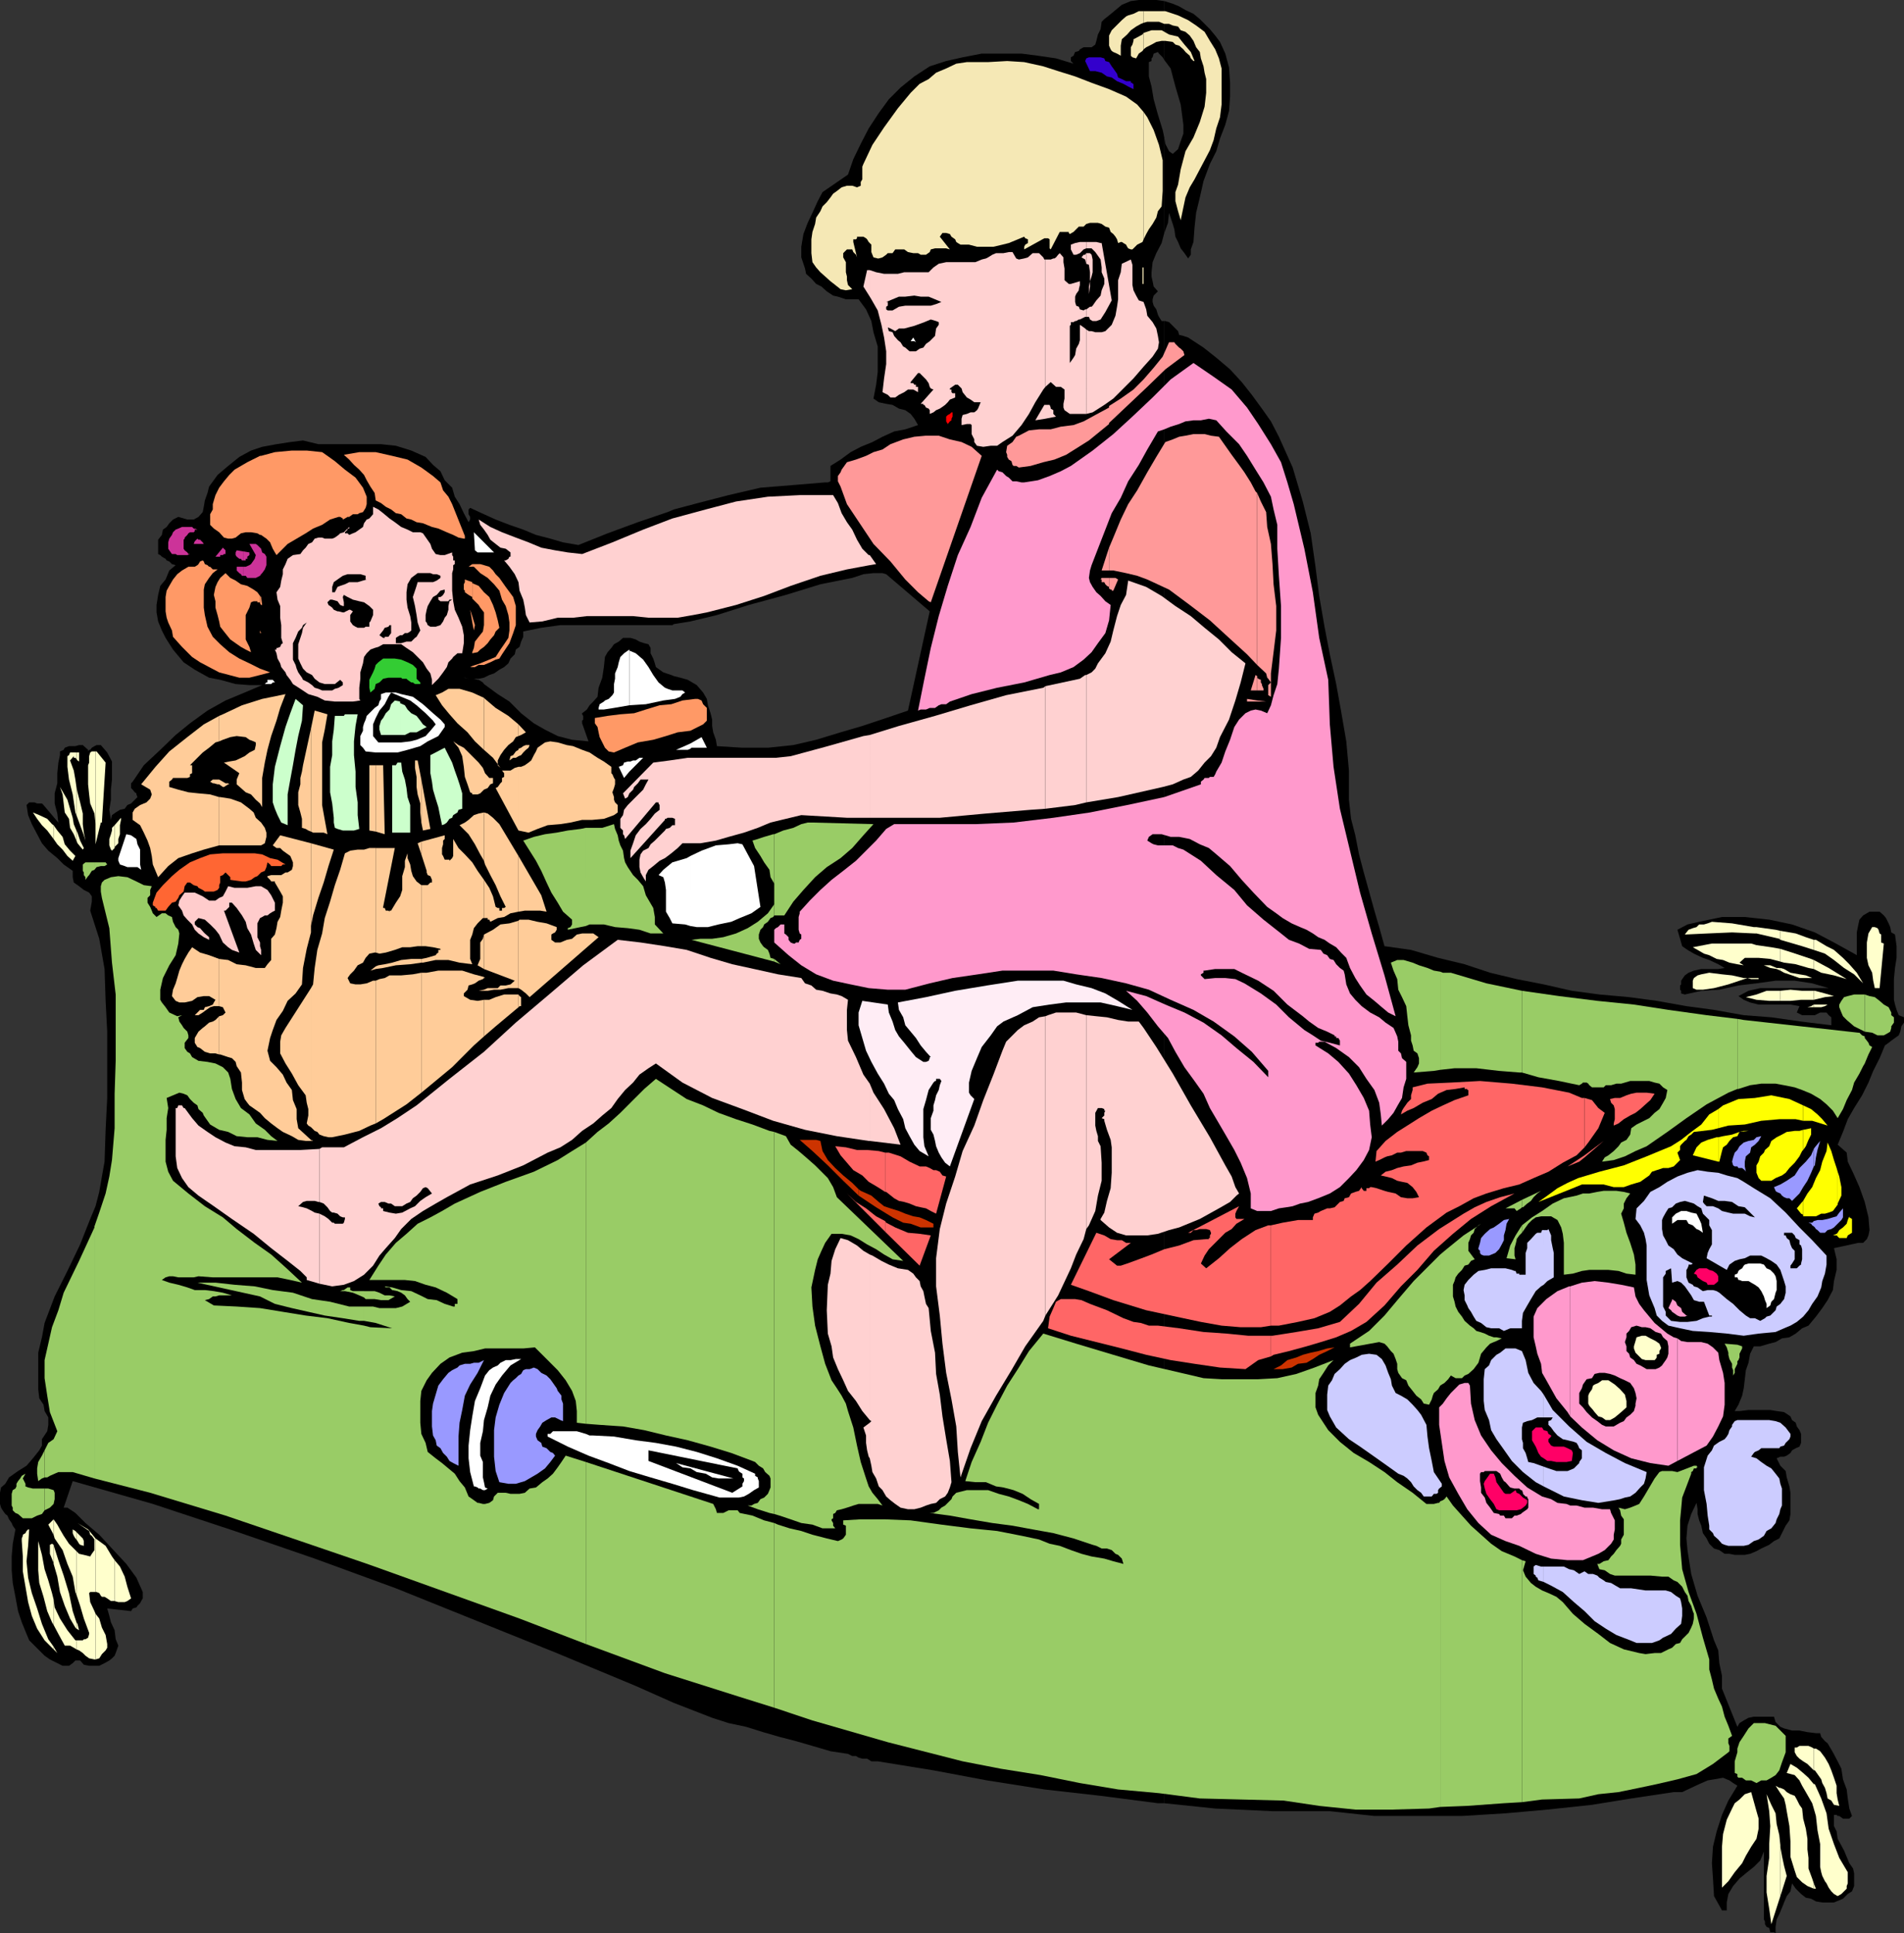
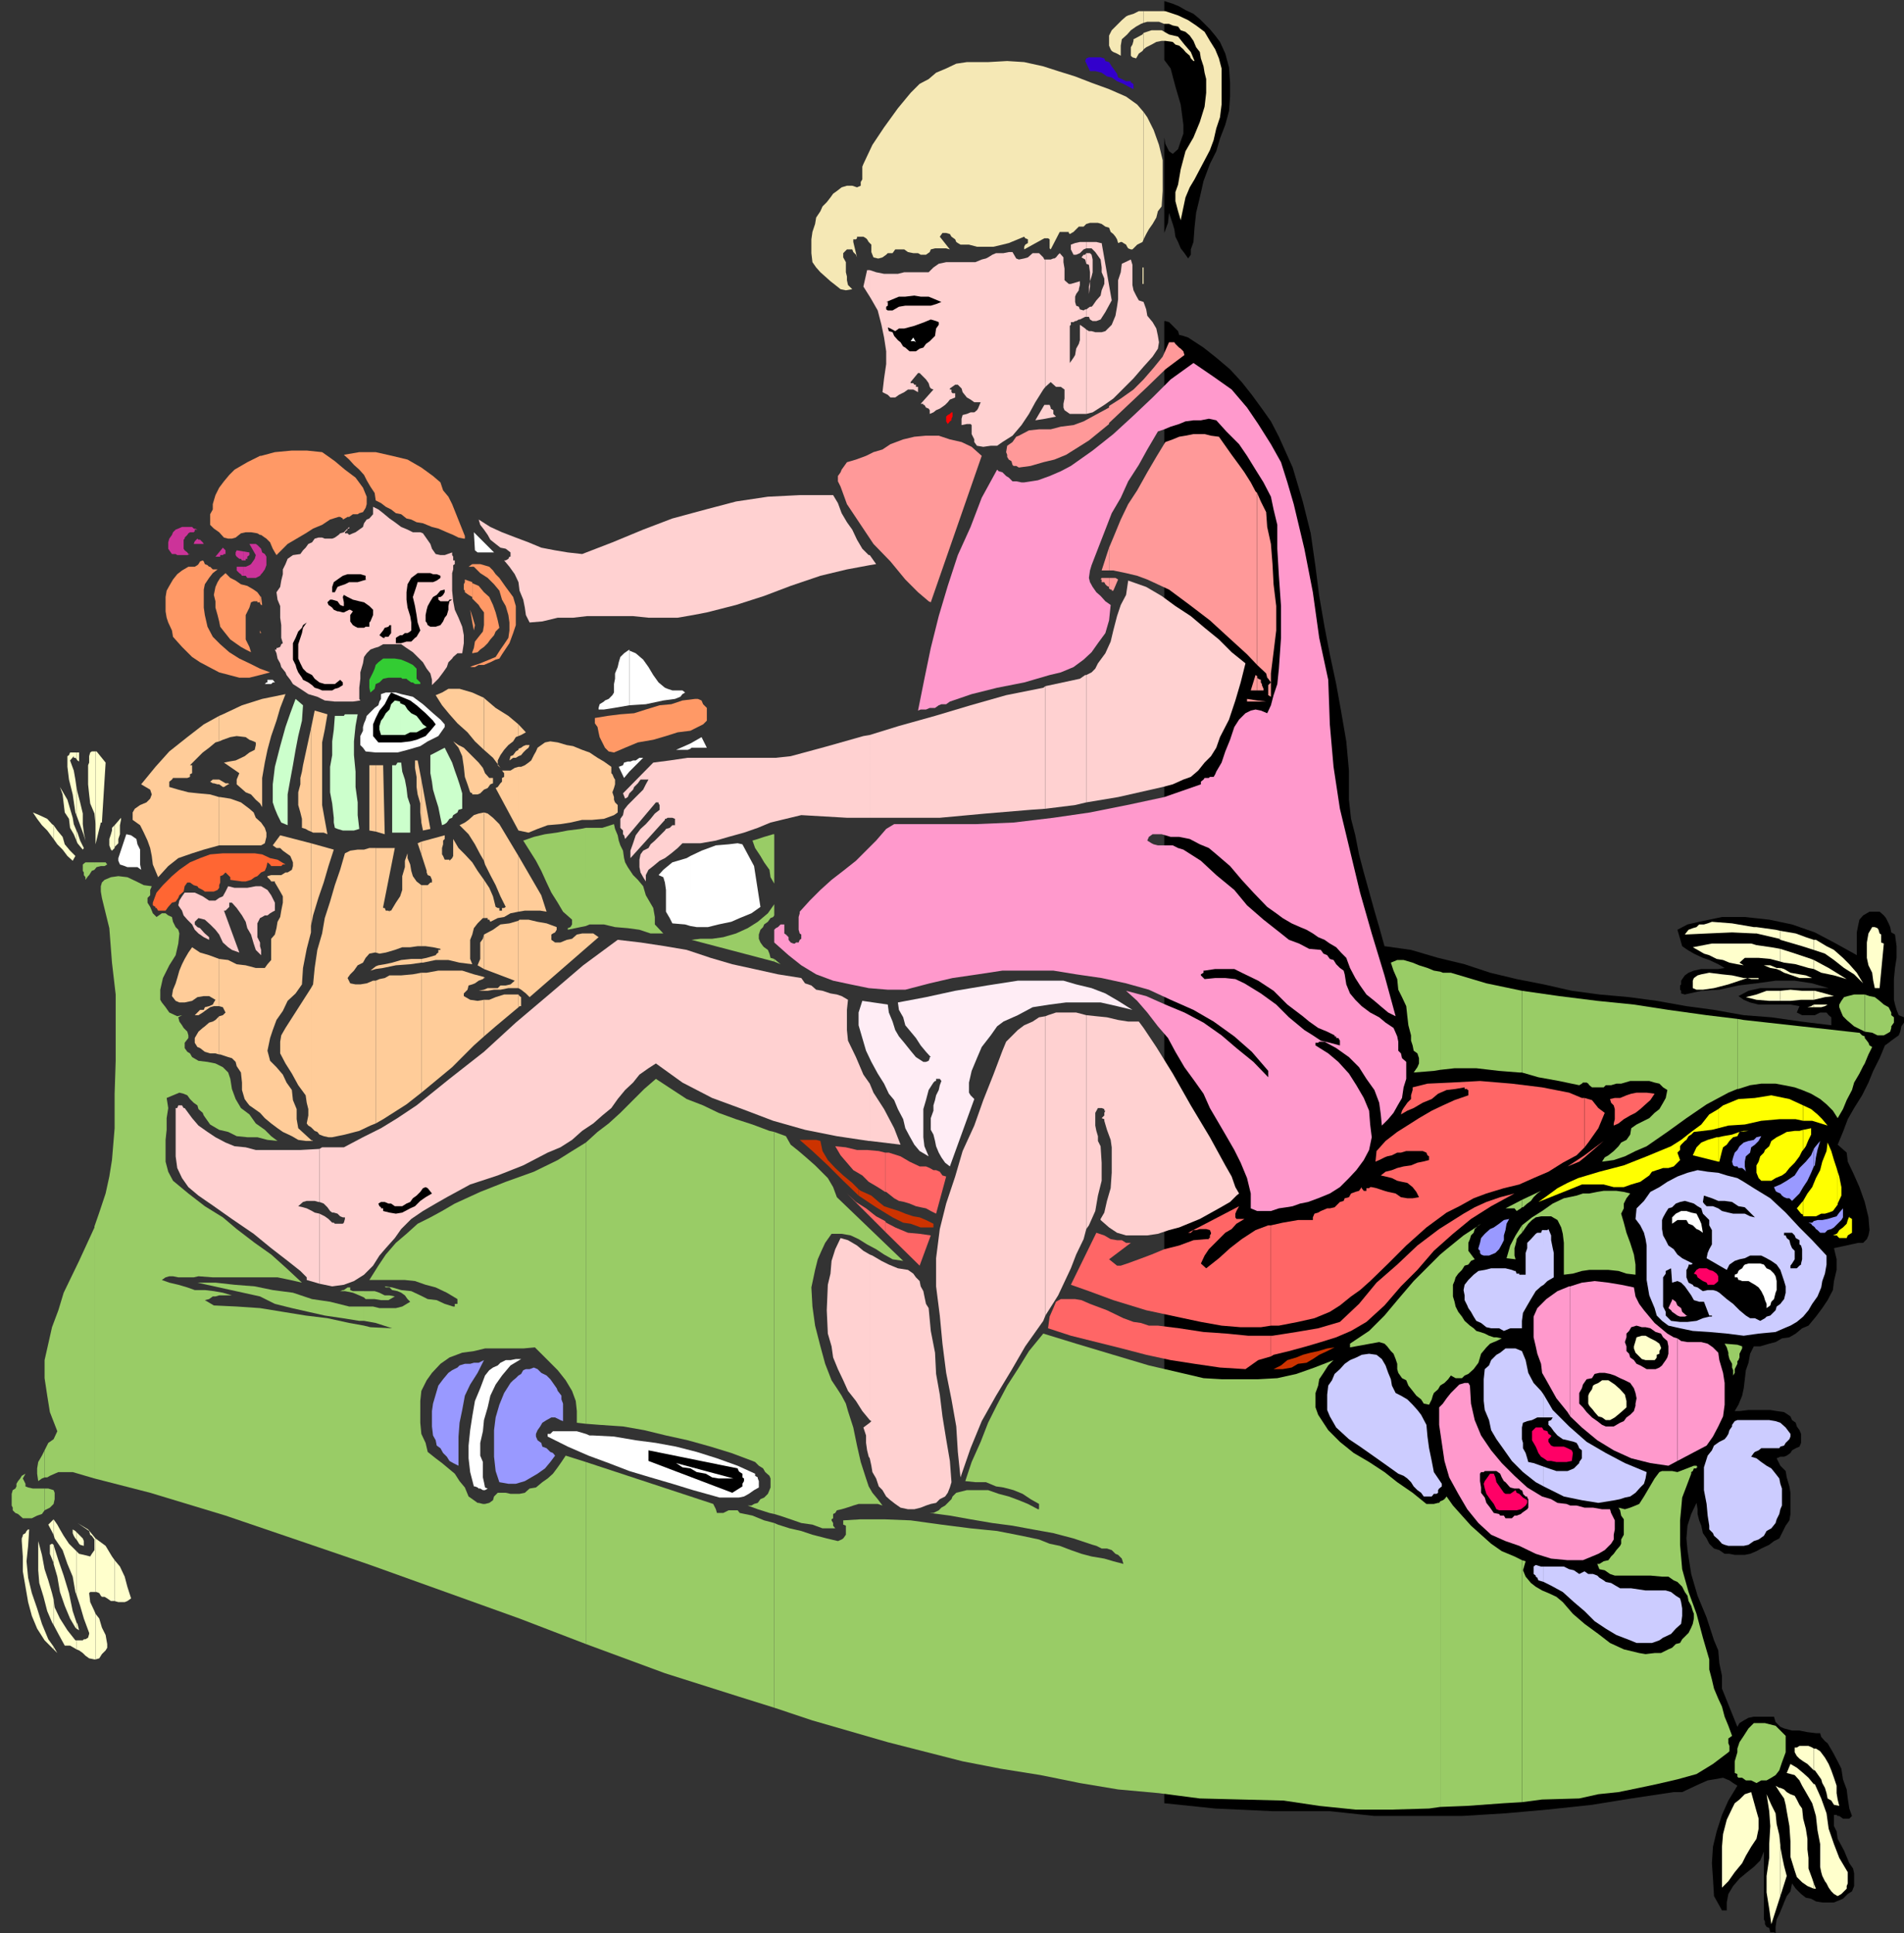
<svg xmlns="http://www.w3.org/2000/svg" width="358.801" height="364.301">
  <rect width="100%" height="100%" fill="#333333" stroke="none" />
-   <path d="m127 320.902 7.203 2.801 3.098 1 3.3.7 3.2 1 3.101.898 3.098.8 3.102.899 3.398 1 3.3.5.802.402h.699l.5.301.699.2h.902l.801.5h1.2l10.5 1.699L186 335.5l10.8 1.703 10.602 1.2 10.801 1.398h1.2V60.5h-.5l-.5-.797-.2-.402-.3-1-.5-.7-.2-.699v-.5l.2-.699.8-.8-.8-.903-.2-1-.203-.898V51.3l.203-1.899.7-1.699 1-1.902.5-1.899v-18l-.301-1.402-.899-2.898-.8-2.899L217 16.3l-.5-1.899v-2.699l.5-.203V11l.203-.2.2-.698.8-.301.2.3.699.7.3.5V.203l-1.5-.203h-3.3l-1.5.203-1.7.7-1.199 1-1.203 1-.898.699-.5.5-.2 1.398-.5 1-.3 1.203-.2.7-.699.5h-1.5l-.703.398-.2.3-.698.2-.301.699-.5.3v.7l.5.5L199 11l-3.398-.5-3.102-.398H185l-3.598.699-3.101.699-3.098 1-2.902 1.902-2.598 2.098-2.203 2.203-1.898 2.598-1.899 2.902-1.5 2.899L160.801 30l-1 2.902L155 36.203l-.898 1.7-1 2.199-.899 1.898-.8 2.102L151 46.5v2l.402 1.203.301.899.2 1 1 .898.898 1 1 .5 1 .902 1.199.801.902.2 1.5.5h2.399l1.402 1.898 1 2.199.399 2.102.8 2.699v4.8l-.3 2.399-.5 2.602 1 .699 1.398.3 1.203.2 1.2.699 1.199.3 1 .7.699.902.699 1.2-2.398.8-2.102.399-2.2 1-1.898 1-2.199.902-1.902 1-1.899 1.399L156.5 87.8v2.902l-.5.2h-.5l-6 .5-6.2.5-6 1.398-5.8 1.5L127 96v21.602l3.102-.5 5-1.2 6-1.902 7-1.898 6.5-2 6-1.2 2.101-.699 1.899-.203h1.699l.699.203 8.203 7-4.101 18.7L167 135.3l-4.5 1.5-4.098 1.199-4.601 1.402-4.301 1-4.797.5h-4.8l-4.801-.3-.2-1.2-.5-1.402-.199-1.2v-1.198l-.3-1.2-.5-1.5-.2-1.199-.703-1.203-1.2-1.398-1.698-1-1.399-.399-1.203-.3v193.5m0-193.5-.5-.199-1.5-.5-1.398-1-.2-.703-.3-.898-.5-1v-1l-.399-.7-.8-.199-.903-.3-.7-.403-1-.297h-1.398l-.8.7-.899.5-.5.699-.703.8-.5.899-.2 1.902-.3 2-.7 1.899-.198 1.699-.801.902-.7.7-.5.8-.898.7v.199l.2.3v.7l-.2.199v.5l1.2 3.402-3.102-.3-2.7-.7-2.398-1.203-2.101-1.2-2.399-1.898L96 132.203l-2.2-1.402-2.597-1.899-.203-.3-.797-.5H90l-.7-.2h-1l-.898-.199h.2l.699.2h1.902l1-.2 1-.5.899-.3 1-.7.898-.5.8-.703.403-.898.797-.801.203-.899.7-.5.3-1 .399-.902v-1l3.398-.7 3.602-.5h21.101l.297-.198V96l-1.2.5-5.597 1.902-5.703 2.098-5.5 2.203-2.898-.5-2.399-.703-2.703-.7-2.398-1L96 98.903l-2.598-1-2.199-1-2.601-1.199L88.3 96v.902l.3.5v.5l-.3.5-.899-1.699-.8-1.703-.899-1.398-.5-1.7L83.8 90.5l-.8-1.7-1.398-1.198-1.399-1.5-2.703-1.2L74.602 84l-2.801-.297H60L57.102 83l-2.399.3-2.601.403-2.7.5-2.101.7-2.2 1.199L43 87.8l-2 1.7-1.598 2.203-.3 1.2-.5 1.398-.2 1.199-.199 1-.8.902-.903.5h-1.2l-1.698-.5-1 .5-.7.7-.5.699-.699.5-.203 1-.7.902v2.7l.403.199.297.3.703.399.2.3.5.2.5.5.699.199-1.2 1-.699 1.703-1 1.2-.402 1.699L29.5 114v1.402l.3 1.7.7 1.699.703 1.402 1.399 2.2 2 2.398 2.101 1.402 2.7 1.5 2.097.399 2.902.8 2.598.2h2.402l-3.3 1.398L42.5 132l-3.398 1.902-3.301 2.399-2.7 2.199-2.898 2.8-3.101 2.903L25 147.301l-.297.3v.899l.297.3.402.5.301.2v.203l.2.5-1.2 1.2-.703.3-.5.7-.898.199-.801.5-.7.5-.199.898-.3-1.898.3-1.899v-1.902l.2-1.899V143.5l-.899-1.7L19 140.403h-.797l-.402.2-.5.3-.301.399h-.2l-.198.3v-.3l-1-.899h-.7l-.699.2H13l-.797.3-.203.399-.7.3v.7l-.3 1.402-.2 2v1.899l-.5 1.898v1.902l.5 1.899L11 155l1 1.203-3.797-4.5-.3-.3H7l-.5-.2h-1l-.5.5.3 1.899.7 1.699 1 1.902.902 1.7 1.2 1.398 1.699 1.402 1.199 1.2 1.703 1.199v1.199l.2 1 1 .699.898.703 1 .5.5.7v1L17 171.601l1.703 5.3 1 5.7.2 6 .3 5.8v12.5l-.3 6-.2 6-.5 2.801-.5 2.899L18 227.3l-1 2.402-1.898 4.797-2.399 5-2.402 4.8-1.899 5-.5 2.7-.699 2.902v6.899l.2 1.699.8 1.203.2 1.2.699 1.199v1.398l-.2 1.203-1 1.5v1.2l-.5.898-.402.5-.797 1L5 276.203l-1.598 1-1.699 1.2L1 279.601l-.797.699-.203 1v2.101l.203.7.297.5.5.699.402.3.301.7.5.699.2.5.5.703-.5 2.7-.2 2.398v2.601l.2 2.399.5 2.601.5 2.7.699 2.101.898 2.2.5 1.199 1 1 .902.898 1 1 1 .703 2.399 1.2H13l.703-.5.5-.5h.899l.699.8 1 .2h1.902l1-.5.899-.5.5-.403.5-.5.199-.5.5-1.398-.5-1.2-.2-1.699-.699-1.5-.3-1.203-.399-1.398 4.5.5.297-.5.703-.2.2-.3.5-.5.199-.399.3-.5V300l-1.199-2.7-1.902-2.597-2.7-2.902-2.398-2.598L16.102 287l-1.899-1.898-1.5-1H12l1.703-5 15.098 4.3 15.402 5.098 15.098 5.203 15.3 5.598L90 305.5l14.902 6 14.899 6.203 7.199 3.2v-193.5" />
  <path d="m219.402 339.8 9.598 1 10.8.5h10.802l8.398.903h16.5l8.203-.5 7.899-.703 8.398-.898 7.402-1.2 8-1.199H317l1.703-.8 1.5-.7 1.598-.703 1.199-.2 1.703-.3.7.3.5.2.699.5.8.5-1.699 2.8-1.203 2.7-1 3.102-.7 2.898-.198 3.102.199 2.898.199 3.3 1.5 2.7h.902v-1.5l.301-1.598.899-1.5L327.8 354l1.199-1 1.5-1.2 1.203-1.198.7-1.7v12.801l.199.399v.5l.3.5.5.199.2.8h.699l.3.2v-1.2l.2-1.398.5-1 .5-1.203.402-1 .5-1.2.7-.898.3-1.5.7 1 1 1 .898.7 1 .199.902.5 1.2.199h2.199l1.699-.7.902-.898.797-.5.402-1V353l-.199-.898-.703-1-1-2.399-1.2-2.203-.198-1.398-.5-1V342h.5l.199.203h.3l.7.5h1.199l.5-.5-.5-1.402-.297-1.899-.203-1.699-.7-1.902-.3-2-.7-1.399-.898-1.699-1-1.703-.5-.398-.699-.801-.203-.7h-.797l-1.601-.199-1.5-.3h-1.399l-1.5-.399-.703-.3-.2-.2-.698-.703-.301-1h-3.8l-1 .203-.898.5-.801.5-.399.7-2.902-7.2v-2.402l-.5-2.399-.2-2.402-.8-1.898-1.398-4.301-1.7-4.098-1.199-4.101-.703-4.5-.2-2.2.2-2.402.703-2.2 1-2.097.2 1.2v.898l.3 1.199.399 1 .3 1.402.7 1 .5 1 .898.899 1 .3 1 .7h.902l1 .199h1.899l1-.2 1.199-.5.902-.5 1.5-.698.899-.7 1-.5.5-1 .699-1.402.703-1 .2-1.2v-4l-.2-1.198-.5-1.7-.203-1.199-1-1-.7-1.402.7-.301h.703l.5-.2.7-.5.3-.5.7-.398.699-.3.3-.7v-1.699l-.3-.703-.5-.7-.2-.698-.699-.5-.3-.7-1.2-.8-1.402-.2-1.2-.199H329.5l-1.7.2h-.898l.7-1.2.699-1.703.3-1.398.399-3.399.5-1.402.3-1.7.7-1.398h1.203l1.7-.5 1.199-.3 1.199-.7 1.402-.203 1.2-.7 1.199-1 1.199-.5 1.402-1.698 1.2-1.602 1-1.5 1-1.898.199-1.7.5-2.101v-2l-.5-2.098 4.601-1h.899l.699-.703.3-.7.2-1-.2-2.398-.699-2.902-1-2.797-1.199-2.703-1-2.098-.203-1.699-1.7-1.5 1-2.402.903-2.399 1.2-2.101 1.5-2.399 1.199-2.402.898-2.2 1.203-2.398 1-2.402.7-.5.5-.398 1.398-1 .3-.7.2-1 .5-.699v-1l-1-.402-.399-1-.3-1-.2-.899V184.5l.2-2.098.3-1.902v-2.2l-.3-2.198-.7-.399-.199-1-.3-.703-.5-1-.403-.5-.797-.7h-1.902l-1.2.7-.699.8-.199.903-.3 1.5V180l-.5-.297-3.801-2.101-3.602-1.899-4.297-1.5-4.3-.902-4.602-.5H324.5l-2.398.5-1.899.402-2.203.5-1.898 1 .5 1.7.398 1.398 1 .699 1.203.703 1.7.797 1.199.402 1.699.801 1.199.7-1.2.199h-3.198l-1.399.3-1 .399-.703.5-.7 1v.699l-.198.203v.797l.199.203v.5l.699.2 3.102-.7L324 186.5l3.602-.797 3.398-.402 3.602-.5h3.601l3.297.5 3.102.902h-12.899l-2.203.5-1.898 1 1 .7 1.199.5 1.601.398h6l1.7.3-.5 1.2 1 .5H342l1-.5h1.203l.399.5.5.402v1.5l-5.7-.703-5.601-.797-5.2-.402-5.601-1-5.2-.7-5.597-1-5.203-.699-5.598-.5-5.199-.699-5.3-1.203-5.102-1-5-1.2-4.801-1.597-5-1.203-5.098-1.5-5-.7-1-3.597-.902-3.101-1-3.602-1-3.598-.898-3.402-.7-3.598-.8-3.101-.399-3.598v-5.5l-.5-5.5-1-5.8-.902-5-1.2-5.602-1-5.2-1-5.8-.699-5.5L247 100.5l-1.5-6-1.898-6.398L241 82.3l-1.5-2.899L237.8 77l-1.898-2.598L234 72l-2.2-2.398-2.597-2.2-2.402-1.902-2.899-1.898L223 63.3l-.797-.2-.203-.699-1.7-1.699-.698-.203h-.2v279.3m0-295.897.7-1.902.199-1.898.3.898.399 1.203.3 1 .2 1.399.5 1 .5 1.199.703.902.7 1 .5-.703v-1l.5-1.398.199-2.7.3-2.8.7-2.899.699-3.101 1.199-3.2 1.203-2.402.7-2.398 1-2.602.699-2.598.199-2.699v-2.601l-.2-2.899-.699-2.601-1-2.2L229 6.703 228 5.5l-1.898-1.898-1.2-1-1.5-.7-1.199-.699-1.203-.5-1.598-.5v11.098l1.2 1.601.898 3.399 1 3.402.5 3.797v1.703l-.5 1.399-.5 1.5-1 .898-.7-.5-.698-1.398-.2-1.2v18" />
  <path fill="#f5e8b5" d="M215.5 50.402h-.2V53.5h.2v-3.098m0-5.3.5-1 .5-.899.703-1 .7-1.203.3-1.2.7-.898.199-2.902v-5.797l-.7-2.902-1-2.801-1.199-2.398-.703-1v24" />
  <path fill="#f5e8b5" d="m215.5 21.102-1.2-1.399-2.097-1.5L209 16.801l-3.297-1.2-3.101-1.199-3.2-1-2.8-.902-3.602-.797-3.2-.203-3.597.203h-4l-2 .297-1.902.902-1.899.801-1.402 1.2-1.7.898-1.698 1.699-2.399 2.902L166.602 24l-2.2 3.3-1.699 3.602-.203.5v2.399l-.297.5V35l-.703.3-.898-.3h-1l-1 .3-.899.7-.703.5-.5.703-.7.899-.8.8-.398.899L153.8 41l-.2 1.203-.5 1.5-.199 1.399v2.601l.2 1.7.699 1 .8.898.899.8 1 .899.902.703 1 .797 1 .203 1.2-.203-.801-.797-.2-.902v-.7l-.199-.8v-1.899l-.5-.902v-.797l.7-.703h1l.199.5.5.5.199.5-.7-2.898v-.5h.5l.2-.2v-.3h1.203l.5.3.2.2.3.5.5.5V47.5l.399 1 .8.203h.2l.699-.203.699-.5.3-.297h.903l.5-.703h1.7l.699.5 1 .203H173l.5.297h1l.703-.5.2-.5.8-.2h2.098l.699.2-1.898-2.398.5-.7h.699l.699.2.3.5.7.5.203.5.297.199.5.3h1.602l1.5.399h3.101l1.7-.398 1.199-.301 1.699-.7 1.199-.5.203.301.5.2v.699l-.5.3-.203.399v.5l3.8-2.098h.7l.3.2V46.8l.2.199 1.703-3.297h1.7v.2l.199.199.699-.399 1-1h.902l.5-.5.7-.203h1.5l.699.203.699.5.699.2.3.8.5.399.403.5.297.5.203.699.5-.2h.2l.3.2.5.3.2.399.199.3.5.2h.3l.899-.898 1-.5.199-.5v-24m0-11.801.5-.398 1-.5.902-.5 1-.199h.7l1.398.2.5.5.703.199.797.699.402.5.801.699.2.5.5.5h.199l-.7-1.7-1.199-1.398-1.203-1.5-1.7-.402-1.398-.797H217l-1.5.5v3.098" />
  <path fill="#f5e8b5" d="m215.5 6.203-.2.297-1.698.902v.301l-.2.7-.3.5V10.5l.3.3.7.2.5-.898.699-.5.199-.301V6.203m0-1.903.703-.198h2.2l1 .398h.898l.699.3 1 .2.5.703.902.297.801.703.7 1 .5 1.2.699.898L226.3 11l.5 1.5.199 1.203.3 1.2V17.5l-.3 2.602-.898 2.898-1.2 2.902-1.5 2.598-.902 3.402-.5 2.899-.5 1.402v1.7l.5 1.898.5 1.699.5-2.398.402-1.899.801-1.902.899-1.5 1-1.899.898-1.699 1-1.902.703-1.899.5-2.199.7-2.101.3-2.399v-6.8l-.5-1.903L229 9.3l-1-1.597L227 6l-1.598-1.2-1.5-1L222 2.903l-2.398-.8H215.5V4.3" />
  <path fill="#f5e8b5" d="M215.5 2.102h-.898l-1 .5-1 .3-.399.2-.8.699-1.903 1.902-.5 1v1.899l.3.699.2.3.3.2.7.3.703.399V8.602l.2-1.2 1-.902.699-.797 1-.703.898-.5.5-.2V2.103" />
  <path fill="#30c" d="M213.102 15.3v.302h.3v.199h.2v1l-1-.5-.899-.5-1.203-.5-1-.7-.898-.199-1-.699-1.2-.3h-1L204.5 11.5l.203-.5.5-.2h2.2l.699.2.199.5.699.203.5.797.3.402.7 1 .203.7.7.3.8.399h.899" />
  <path fill="#ffd1d1" d="m60.203 241.902 2.399.5 2.199-.3 1.902-.7 1.899-1.199L70.3 238.5l1.199-1.898 1.203-1.399 1.7-1.902 1.199-1.7 1.898-1.898 2.203-1.5 2.399-1.402 2.101-1.2 4.399-2.398L93.8 221.5l4.8-1.898 4.602-2.399 2.399-1 2.199-1.402 1.902-1.7 2.098-1.398 1.699-1.5 1.703-1.402 1.2-1.7 1.398-1.699 1.5-1.402 1.199-1.5 1.703-1.2 1.399-.898 5 3.598 5.601 2.902 5.7 2.098 5.8 2.203 6 1.7 6 1.199 6 .898h.2v-10.797l-1.2-1.703-1.402-3.297-1.5-3.101-.2-2V190.3l.2-1.899-1.2-.699-.898-.3-1.203-.2-1.5-.5-1.2-.203-.898-.797-1.199-.402-.703-1-4.398-.7-4.5-1-4.102-.898-4.098-1.203-4.5-1.5-4.101-.7-4.598-.698-4.3-.5-6.5 4.8-6.2 5.301-6.5 5.5-6 5.5-6.5 5.098-6.203 5-3.598 2.402-3.101 1.899-3.399 1.699-3.601 1.902h-4.098l-.5.297v10l.797.3.703.7.5.703.399.297h.3l.7.203.5.5.5.2H65v.3l-.2.7-.198.199h-1.5l-.2-.2h-.3l-.7-.699-.699-.5-1-.5v13.2" />
  <path fill="#ffd1d1" d="m60.203 228.703-.902-.203-.5-.297-1-.5-.7-.203-.898-.2.899-.8.699-.2h1.5l.699.2h.203v-10l-3.601.203h-8.399l-1.902-.5-2.098-.203-1.703-.7-1.898-1-1.5-1-1.7-1.198-1.199-1.399-1.402-1.902h-.2l-.3-.5h-.7l-.199.5h-.3v9.101l.3 2.2.899 1.898 1.199 1.703 1.902 1.598 2.899 2 3.402 2.402 4.098 2.797 3.3 2.703 3.102 2.399 2.399 1.898 1.199 1.203v.5l2.402.7v-13.2M163.902 274.8l.301 1.403.2 1.2.699 1.199.5 1.5.699.699L167 282l.8.703.903.7 1 .699 1.399.3h1.199l1.199-.3 1-.399.902-.3 1-.2.7-.703 1-.5.5-.7.398-1 .3-1-.3-4-.7-4.097-.698-4.3-.5-4.102-.7-3.899-.199-4-.8-4.101L175 246.5l-.5-.797-.297-1.402-.203-1-.5-.899-.2-1-.698-.699-.5-.703-1-.7-1.899-.3-1.703-.7-1.398-.698-1.7-1-.5-.2v31.2l.301.199-.3.3v6.7" />
  <path fill="#ffd1d1" d="m163.902 268.102-1.199.898.5 1.5v1.402l.2 1.399.3 1.199.2.3v-6.698m-.001-31.7-1.199-.699-1.203-1-1.7-1-1.398-.402-1 2.101-.699 2.2L156.5 240l-.5 2.102-.2 4.8.2 4.399.703 2.402.297 2.098.902 2.199 1 2.102.899 2 1.5 1.898 1.199 1.902 1.402 1.7v-31.2m0-21.402 5.801.703-1.203-3.101-1.898-3.602-2-3.098-.7-1.699V215m0-60.898h13.2l8.699-.801 8.402-.7 2.797-.199v-23.101l-.398.3-7 1.399-6.7 1.902-6.699 2-6.8 1.899-5.5 1.699v15.602m-.001-15.602-1.199.203-6.703 1.899-7 1.898-2.797.3h-16.601l-3.399.5-3.101.403-5.7 5.797.399 1 .5-.297.3-.703.7-.7.199-.5.703-.698.5-.7h1.5l-.5.899-.5 1-.703.699-1 1-.7.703-.5.5-.698.899-.2 1-.5.699V156l.5.5v.703l.2.2.199.699 5.8-6.899h.5v.2l.2.3v.899l-.899.699-.8 1-.899 1-1 .902-.902 1.2-.5 1.5-.5 1.398v1.402l6.5-7.203v-.2h.199l.3-.198h.903l.5.199v1.199h-.5l-.5.5-.703.203-.2.297-.698.703-1.2 1.2-.8.699-.399.699-1 .5-.5.699-.203 1v1.402l.203 1 .5.899.5.8v-1.199l.5-1 .899-.699 1.199-1 1-.5 1.199-.902 1.203-1 .899-.899H132l2.902-.5 2.399-.699 2.902-.8 2.598-.903 2.402-1 5.797-1.398 8.602.5h4.3V138.5m0-32 1.2-.2-1.2-1.698zm0 0" />
  <path fill="#ffd1d1" d="M163.902 104.602h-.199l-1.203-1.2-1-1.699-.898-1.902-1-1.399-1-1.699-.7-1.902-.902-1.5h-6.297l-6 .3-6 .899L133 96l-6.297 1.703-5.5 2.098-5.8 2.402-5.7 2.2-2.703-.301-2.398-.399-2.602-.5-2.398-1-2.399-.902-2.601-1-2.2-1-2.199-1.399.297 1 .703.899.7 1 .5.902 1 .797.898.703 1 .2.902.699v.8H96l-.2.399-.5.3H95l1 1.2 1 1.402.703 1.5.2 1.598.699 1.699.3 1.5.2 1.402.699 1.399 2.402-.2 2.899-.699H108l2.602-.3h8.699l2.902.3h5.5l2.899-.5 2.601-.5 5.5-1.402 5.297-1.7 5-1.898 5.602-1.902 5-1.2 4.3-.8v-1.898m0-48.7.301.5 1.2 2.098.699 2.703.5 2.399.398 2.601v2.399l-.398 2.699-.301 2.601 1 .5.5.5h.902l.7-.5 1-.5.699-.5h1l.898.5v-1h-.398V72.5h-.301l-.2-.297h-.5V72L173 70.3h.3l1.2 1.2.5.703.203.7.2.3.5.2-2.403 2.699h.5v.199h.203l.297.5.5.199.203.3v.7l.7-.297.5-.402.699-.301.3-.2.7-.5.5-.5.398-.5 1-.398v-.8h-.5l-.2-.2v-.5h-.3v-.199l1-.703h.5l.703.703.2.7.8 1 .7.398.699.5h1.199L184.3 77l-.2.3-.5.403h-.699l-.699.297-.8.203-.2.7v1.199l1-.2h.7l.199.2V81.8l.5 1v.5l.5.699 1.199.203 1.402-.203h1.2l1-.7 1.898-1.198 1.699-2L193.902 78l1.2-2.2 1.5-2.398.398-.5v-24h-.2l-.198-.402-.5-.5-.301-.297h-1.2l-.898.797-.703.203-1 .2-.5-.2-.7-1.203h-.698l-1 .203h-1.399L187 48l-.797.5-.402.203-.801.2-1.2.5h-5.5l-1.398.3-1 .7-.902.898h-4.598l-1.199.3h-2.601l-1.5-.3-1.2-.399v5" />
  <path fill="#ffd1d1" d="M163.902 50.902h-.5L162.703 54l1.2 1.902v-5m33.097 197 2.402-3.8 2.399-5.102 1-2.598 1.402-2.902.5-1.898V191.3l-1.902-.5H199l-1.5.5-.5.199v56.402" />
  <path fill="#ffd1d1" d="m197 191.5-1.2.203-1.198.797-1.602.703-1.2.899-2.198 2.199-.7 1.699-1.699 4.5-1.902 4.8-1.7 4.802-2.199 4.8-1.402 4.801-1.7 5.098-1.198 4.8-.7 5.5v5.301l.7 5.5.5 5.301.699 5.5 1 5 .902 5.098.297 4.8.5 4.801 1.902-5.5 2.098-5.101 2.703-4.801 2.899-4.797 2.601-4.5 3.399-4.8.398-1V191.5m0-39.098 5.602-.699 2.101-.5v-24h-.203l-1 .7-6.5 1.398v23.101m0-73.5 2-.402-.5-.5v-.7l-.5-.3v-.2l-.2-.5h-.8v2.602m0-2.602h-.2l-1.698 2.903 1.898-.3V76.3m0-3.398 1-.902 1 .902h.902l.7.5v1.7l-.2 1v.699l.2.5 1 .699h3.101V62.102l-.203-.2-.7-.5-.3-.199v2.899l-.2.699-.5.902-.198 1.2-.301.5-.7 1v-7l.2-.2v-.5h.5l.3-.203h.2l.5-.297h.199l1-.5h.203v-1.402h-.203l-.297.199-.703-.2-.2-.5-.5-.198-.198-.7v-1l.199-.5.5-.699V54.5l.199-.797V53l-1.7.5h-.398l-.8-.7v-2.198l-.2-1.2V48.5l-.699-.797-.3.297-.403.5-.297.203h-.203l-.5.2h-1v24m7.703 158.699.5-.7 1.2-2.699.5-2.902.699-2.801v-3.398l-.2-3.102-.5-1v-.898l-.3-1-.2-1v-2.399l.5-.902h.7l.5.199v.3h.199l-.2.403v.5l-.5.5.5.2v.3l.5 1.7.7 1.898.199 1.402V221l-.2 2.902-.698 2.399-.5 2.199-.7 1.203v.2L209 231.3l1.5 1 1.703.5h4l2-.301 2.098-.7 1.902-.5 3.899-1.597 3.601-2 2.098-1.203 1.199-1.2.5-.398-.7-1.199-.698-2-1.2-2.101L228 214.3l-3.598-6-3.402-6-3.098-5-2.402-3.598-.898-1.203h-2l-1.899-.297-2.101-.5-2-.203-1.899-.2v40.302" />
  <path fill="#ffd1d1" d="m204.703 151.203 6-1 8.399-1.902 1.898-.5 2-.899 1.402-.5 1.399-1.199 1.199-1.5 1.203-1.203 1-1.598.7-2 1.699-3.3L232.8 132l1-3.398.902-3.602-2.601-2.098-2.399-2.402-2.703-2.2-2.598-2.198-2.902-1.899-2.598-1.902-2.902-1.7-3.398-1.199-.399 2.7-1 1.898-.703 2.102-.7 2.699-.5 2.101-1 2.2-1.398 1.898-.5 1-.699.703-1 .5v24M204.703 78l1.2-.297 2.199-1.402 1.699-1.2 1.902-1.898 1.899-1.902 1.898-2.2 1.703-1.898 1-1.5.2-1.203-.2-1.2-.3-1.398-.7-1.199-1-1.203-.203-1.2-.5-1.398-.898-.3-.5-.899-.5-1-.2-1v-3.8l-.3-1-1.7.8-.199 1.598-.5 1.5v3.601l-.203 1.399-.297 1.699-.703 1.703-1.2 1.2-.698.199h-1.2l-.699-.2h-.5l-.5-.3V78" />
  <path fill="#ffd1d1" d="M204.703 59.703h.5l.2.5.5.297h.699l.8-.297.899-1.402 1.199-2.2-1.898-10.8h-.2l-.8-.2h-1.899v1.2h1l.7.699 1 1.402.199 1.5v.899l.5 1.199v1l-.5 1.203-.2 1-.8.899-.7 1-.199.199h-.3l-.7.5v1.402" />
  <path fill="#ffd1d1" d="m204.703 49.703.5.2.2 1.398V53l.3-.898.2-.801v-2.399l-.2-.902-.3-.297h-.7v2" />
  <path fill="#ffd1d1" d="M204.703 47.703 204.5 48h-.297l-.402.5.699.402.203.801v-2m0-2.101H203.5l-.898.199-.801.3V47l.5 1h.5l.699-.297.703-.703.5-.2v-1.198m.699 7.398-.199 1v2.402-1l.2-1.402v-1" />
  <path d="m177.402 56.902-1 .399-1 .3h-4.8l-1.2.2-1.199.699h-.902l-.301-.2v-.5l.3-.198v-.7h-.3l1.203-.5 1.2-.5h1.199l1.699-.199 1.199.2h1.5l1.203.5 1.2.5m-1.2 6.397-1 1-.703.5-.5.7-.7.203-.698.5h-1.2l-.8-.703-.399-.2-.5-.8-.5-.398-.703-.801-.297-.7-.703-.199-.2-.699.5.2.903.5.7-.5h1l1.898-.5 1.902-.7 1.2-.5 1 .297.5.203v.5l-.5.7-.2 1.398" />
  <path fill="#fff" d="m172.602 64.5-.301-.2h-.7l.5-.698.5.898" />
  <path fill="#f99" d="m175.402 113.5-.402-.2-2-1.698-2.398-2.399-2.801-3.402-3.2-3.301-5-7.5-1.199-3.297-.5-1v-1l.5-.703.2-.5 1-1.398 1.699-.5 1.902-.7 1.399-.699 1.699-.5 1.5-1 2.402-.902 2.098-.5 2.199-.2h2.402l2.098.7 2.203.5 1.899.902 1.898 1.7-9.598 27.597M209 110.902l.3.2h.2v.199h.3l.903-2.098-.5-.3H209v2" />
  <path fill="#f99" d="M209 108.902h-1.398l-.2.301h.2v.5h.5l.199.399.3.3.399.2v.3-2m0-1.402h.8l2.403.5 2.098.5 1.902.703 4.098 1.899 3.902 2.898 3.797 2.902 3.602 3.301 3.398 3.098 1.902 2V92.902l-.3-.3-.899-1.7L234.5 89l-1-1.398-1.398-1.899-1.2-1.703-1.199-1.7-1.5-.198L227 81.8h-2.098l-1.5.3-1.199.2-1.203.5-1.398.5-1.7 2.8-1.699 2.9-1.902 3.402L212.6 95l-1.398 2.902-1.402 3.399-.801 1.902v4.297" />
  <path fill="#f99" d="m209 103.203-.398 1.2-1 3.097H209v-4.297m0-23.5 3.602-3.402 3.601-3.399 3.399-3.3 3.601-2.7-.203-.699-.5-.5-.297-.203-.203-.2-.5-.5-.2-.3h-1l-1.198 2.703-1.7 2.098L215.5 71.5l-1.898 1.902-2.399 1.7L209 76.5v3.203m0-3.203v.3l-2.598 1.403-2.199 1.2-1.902.699-2.399.3-1.902.5h-2.2l-1.898.2-1.902 1-.5.199-.7 1-1 .699-.198 1.203.199.5v.399l.3.5.5.3.2.7.199.199h.5l.5.3 2.203-.3 2.399-.7 2.101-.5 2.2-.898 4.3-2.703L209 79.902V76.5m27.902 55.703h1.7l-1.7-.203Zm0-.203-1.902-.297v.5h1.902V132m0-1.898h1.2v-.301l-.301-.7v-.199l-.2-.3v-.5l-.5-.2-.199-.199v-.3 2.699" />
  <path fill="#f99" d="m236.902 127.402-.3-.199-.899 2.899h1.2v-2.7m-.001-2.102 1.7 1.602.199.801.199.2.5.699v-1.7l.5-4 .5-4.101v-4.598l-.5-4.101-.2-3.801-.3-3.801-.7-3.2-.198-2.8-1-2-.7-1.598v32.399m2.598 3.301-.5.5V131l.5.3v-2.698" />
  <path fill="#f9c" d="m263 191.5-1.398-.7-1.2-1-1.402-1.198-1.5-1.2-1.2-1.699-.898-1.402-1-1.899-.699-1.902-1-1-.902-1-1.2-.7-1-.698-1.199-.5-1-.7-1.199-.699-1.203-.5-1.598-.703-1.699-1-1.203-.898-1.7-1.2-2.597-2.699-2.203-2.402-2.2-2.598-2.8-2.402-1.2-1-1.698-.7-1.899-1-2-.398h-1.601l-1-.3-.7-.2h-1.699l-.703.5-.297.7.797.5.402.199.801.199H221l1 .5 1 .3 3.3 2.102 2.903 2.7 3.399 2.8 2.398 2.899 3.102 2.699 3.3 2.601 1.5 1.2 1.899.699 1.902 1 2.2.199.5.703.699.297.5.703.699.2.5.8.699.7.703.5.2.699.3 1.898.7 1.703 1 1.2 1.199 1.199 1.601 1.199 1.7.902 1.199 1 1.5 1 .398.899.3.699.2 1V198l.5.5.203.902.797.7v3.199l-.5 1.601-.297 2-.703 1.2-.898 1.601-1 1.2-1.2 1.199-.199-2.102-.3-2.2-.903-2.398-1.5-2.101-1.398-2.2-1.899-1.898-2.402-1.703-2.2-1.2h-1l-.199.2h-.5v.5l2.399 1.5 1.902 1.602 2 2.199 1.399 2.199 1.398 2.402 1 2.399.203 2.601.297 2.399-.5 2.402-1 1.899-1.398 1.898-1.399 1.5-1.703 1.703-1.898 1.2-2.2.898-1.902.699-1.5.3-1.398.5-1.2.2-1.402.203-1.5.5h-2.598l-1.199-.5v-2.8L235 222l-1.2-2.898-1.198-2.399-1.5-2.601-1.399-2.399-1.703-2.902-1.2-2.7-1.698-2.398-1.899-2.601-1.703-2.899-1.398-2.601-1.899-2.2-2-2.601-1.902-2.2-2.098-1.898 3.797 1 3.602 1.598 3.601 1.5 3.598 1.902 3.402 2.399L233 197.5l3.203 2.602L239 203v-1.2l-3.098-3.597-3.3-2.902-3.899-2.801-3.8-2.2-4.301-1.898-4.102-1.902-4.297-1.2-4.601-1-4.801-.698-4.301-.7h-9.598l-4.601.7-4.801.699-4.297 1-4.601 1.199H167.3l-3.598-.297-3.402-.703-3.301-.7-3.2-1.198-2.8-1.7-2.398-1.902-2.7-2.398v-2.399l.301-.3.399-.2.5-.5h.699v1.7l.3.199.5.5v.5l.399.5.5.199h.3l.2-.2h.5l.203-.5.297-.199v-.8l-.297-.2-.203-.699v-2.402l.203-.7v-.3l1.899-2.098 2-2 2.101-1.902 2.2-1.7 2.398-1.898 3.8-3.8 1.899-2.2 1.5-.902h15.3L191 155l7.5-.898 6.902-1 7-1.399 7-1.5 6.899-2.402v-.5l.5-.399.199-.3h.8l.2-.2h.703l.297-.5.203-.5 1-1.699.7-2.101.898-2.2.8-2.402.899-1.398 1.203-1.2 1-.5.899-.199 1 .2 1.199.5.699-1.5.5-1.903.703-2.098L241 126l.402-5.797v-6L241 108.5l-.297-5.098v-4.5L240 96l-.5-2.398-1.398-2.7-1.5-2.402L235 85.902l-1.5-2.199-2.398-2.402-1.899-2.098-1.402-.3-1.5.3h-1.399l-1.5.2-1.199.5-1.601.5-1.2.5-1.199.398-2 3.402-1.601 2.899-2 3.101-1.399 3.098-1.703 2.902-1.2 3.098-1.398 3.601-1.199 3.098-.3 1-.2 1.402.2.801.5.899.699 1 .8.699.899 1 1 .699-.301 2.902-.7 2.399-1.398 1.902-1.199 1.7-1.5 1.398-1.902 1.402-2.399 1-2.101.5-4.801 1.399-5.098 1-4.8 1.199-4.102 1.402-.7.5h-.898l-.5.2-.699.5h-1l-.703.3h-1l-.5.2 1.203-6 1.2-5.801 1.5-6 1.699-5.7 1.898-5.8 2.402-5.301L185 93.8l2.902-5.301.301.3.7.2.699.703.5.297.699.703h.699l1 .2h.5l2.602-.403 2.199-.797 2.101-.902 1.899-1 4.101-2.899 3.899-3.101 3.601-3.301 3.801-3.598 3.399-3.402 4.3-3.098L228.703 71l3.399 2.402L235 76.801l2.102 3.101 2.398 3.801 1.902 3.399 1.2 3.8L243.8 95l2 8.402 1.601 8.2 1.2 8.601 1.699 7.899.3 8.398.7 8 1.199 7.902 1.902 7.899 1.899 7.902 2.199 7.7 2.402 7.898L263 191.5" />
  <path fill="red" d="m178.602 79.902-.301-.5V78.5l.3-.297L179 78l.3-.297h.2v.797l-.2.402v.301l-.3.2-.398.5" />
  <path fill="#fcc" d="M51.8 171.3v-1.198l-.698-1.399-.7-1-1.199-.703h-1l-1.601.3h-2.399L43 167l-.5 1-.5.902-.7.301-.698.5h-1.2l-1.199-.8-1.5-.7h-1.902l-.5.7-.5.8-.2.899.7 1 .3.898.7.8.902.903.5 1 .7.7 1 .699 1 .5v-.5l-.801-.7-.2-.199-.699-.8-.5-.2-.5-.5v-.5l.7-.703 1.199.3 1 .903 1 1 .699.899.699 1.5 1 .898.703.5 1.399.5-2.899-7.898v.199-.2h.297l.5-.5.203-.199v-.8h.5l.899 1 1 1.398.699 1.203.3 1.2.7 1.199.5 1.699.402 1.199 1 1v-1l-.203-.7v-.698l-.5-1V174l.5-1 .402-.2.5-.3h.5l.5-.398.5-.301.399-.2v-.3m-.001-48.899.302.7.199 1 .5.898.199.703.8 1 .2.5.703.899.5.8 1.399.899 1.5 1 1.699.5 1.402.699 1.899.203H66.5l1.402-.203-.199-.297v-2.101l.2-1.7v-1.199l.5-1.703.199-1.2.5-.698.699-.7.8-.3.7-.2.902-.5h3.399l1 .7 1.199.8.902.899 1 1 .7 1.199.699.902.3 1.2v1l1.2-1.2.898-1.199.703-1 .297-.902.703-.7.2-.3.8-.7h.899l.3-1.898v-1.5l-.3-1.601-.7-1.7-.699-1.5-.3-1.601-.2-2V108l.2-.7v-.8l.3-.2v-.698h-.3v-.7l-.2-.3v-.5l-1.402.5H83l-.898-.2-.7-1-.3-.902-1.399-2-.5-.2h-1.402l-1-.5-1.2-.5-1.199-.898-1-.699-1.199-1-.902-.703-1-.5v1.402l-.7.801-.5.2-.5.699-.199.699-.699.5-.703.5-.5.199-.7.3-.3-.3H65v-.2l.5-.5v-.198l-.7.699-.698.199-.301.3-.7.5-.5.2h-1.398l-.5-.2H60l-.7.2-.5.703-.698.297-.5.703-.5.5-.5.7-1.399.199-1 .699-.402 1-.5 1v.902l-.301 1.2-.2 1.199-.698 1L52.3 113l.5 1.203v2.2l.2 1.397v2.402l.3 1-.3.2-.2.5-.5.199h-.198v.3H51.8M85.703 105.8l.5.5-.5-.5" />
  <path fill="#fcc" d="M65.5 99.602h.3V99.3zm0 0" />
  <path fill="#c39" d="m42.203 104.402-.203.2h-.5v.3h-.898L42 103.203l.203.2.297.3v.7h-.297m-5.5-1.903h1.7l-.2-.297-.5-.5h-.3l-.2-.203-.5.5v.5m0-.5-.203.5h.203zm0-1.898V99.8h.5l-.5-.2v.5" />
  <path fill="#c39" d="M36.703 99.602H36.5l-.297-.301h-1.902l-.7.3-.5.2-.5.5-.199.5-.5.699-.199.703v1.2l.2.3.5.7h.699l.3.199h1.899l.5-.2H35.5l-.2-.3-.5-.399-.198-.3v-1.7l.199-.203v-.2l.5-.5.199-.3.3-.2h.7l.203-.198v-.5M45.8 108.5h.5l.302.402h1.601L49 108.5l.203-.297.2-.203.5-.7.3-.8v-1.598l-.3-.5-.5-.3-.2-.7-.203-.199-.5-.5-.297-.203H47l1.203 2.102-.203.699-.2.3-.5.7-.3.199-.7.3h-.5v1.7" />
  <path fill="#c39" d="M45.8 106.8h-1.198v.7l.5.5.3.203.2.297h.199v-1.7m-.001-1.198h.5v-.301h.302v-.399l.398-.3v-.5l-1.2-.2v1.7" />
  <path fill="#c39" d="m45.8 103.902-1.198-.199-.2.399v.5l.2.3.5.399h.3l.2.3h.199v-1.699" />
  <path fill="#fff" d="M93.102 104.102H90l-.5-.399-.2-3.402 3.802 3.8" />
  <path fill="#f96" d="m49 127.203 1.902-.5L49 126ZM49 126l-2-1-1.898-.898-1.899-1.2-1.703-1.5L40.102 120l-1-1.898-.5-2.2-.2-1.402v-3.398l.2-1 .8-1.2.7-.902.898-.7h-.898l-.5-.5h-.2l-.3-.3-.5-.2-.2-.5-.199-.198-.5.199-.3.5-.2.199-.5.3H35.5l-1.2.7-.898.703-.8 1-.7 1.2-.5.898-.199 1.199v2.703l.2 1.2.3.898.7 1.5.199 1.199.8.902.899 1 1 1 .902.899 1.5 1 1.7.902 1.898 1 1.902.5 1.899.5H47l2-.5V126m0-6.7h.203l-.203-.5zm0-5.597.203.297h.2l-.2-1.5-.203-.2v1.403" />
  <path fill="#f96" d="m49 112.3-.5-.698-.7-.5-1.198-.7-1.2-.3-1-.7-1-.5L42.5 108l-1 .902-.5.801-.398.899-.301 1.5.3 1.199v1.199l.399 1.402.3 1.2.2 1 .703.898.797 1 .402.5 1 .703 1 .7.899.5 1 .5-.301-1-.7-1.403v-4.598l.7-1.402.3-1 .5-.2h.7v.2h.5v.203-1.402m0-11.501h.203l.7.5.3.2.7.703.199.5.3.7.399.699.3.5 2.102-2.102 3.399-2L59 99.602l1.703-.7 1.5-1 1.598-.5h.3l.5.301v.2l.399-.2.5-.3h.3l.7-.5h.902l.301-.2.7-.203.5-.797.199-.703v-1.398l-.7-1.7L67 90l-2-1.5-1.898-1.598-1.399-1-1-.699-2.902-.3H55l-3.2.3-2.597.7H49V100.8m0-14.898-2.398 1.2-2.399 1.398-1 1-1 1.203-.902 1.2-.7 1.398-.3 1-.2.699v1l-.5.902v2l.7.7 1 .699.902 1 .797.199h.703l.7-.2 1-.8.898-.2h1l1.199.2.5.3V85.903M87.602 111.3v.302l.699.5.699.398v.3-3.097l-1.398-.5v2.098m0-1.598-.2.399v1l.2.199v-1.598m0-8.703-2.399-6-.703-1.398-1-1.2-.5-1.5-1.398-1.199-2.2-1.601-2.601-1.5-2.899-.7-3.101-.699h-3.098l-2.902.5 1 .899.902 1 1 .898.899 1 .5 1 .699 1.203.8 1.2.2 1.398 1 .5.902.699 1 .5.899.703 1 .2 1 .8.898.2 1 .5 1.203.199 1.7.699 1.199.3 1.601.7 1.2.5 1 .5 1 .199h.199v-.5M89 125.703h.5l.703-.402h1l.7-.301.5-.2 1-.5.699-.198.5-.801L96 121.203l.703-1.902.5-1.5v-3.598l-.5-1.703-1.402-1.898-1.2-1.7-.699-.699-.5-.703-.699-.7-1-.3-.703-.2H89v.5h.3l1.2 1.2 1.402.902 1.2 1.2 1 1.199.5 1.699.699 1.203.5 1.7L96 117.3v1.5l-.2 1.402-.8 1.2-.7 1-.898 1.398-1.199.5-1.703.7-1.5.5v.203m0-.203-.398.203H89zm0 0" />
  <path fill="#f96" d="m89 123.102 1-.2.5-.5.703-.5.7-.699.5-.703.699-.797.3-.703.7-.7-.301-1.398-.399-1.5-.5-1.402-.699-1.5-1-.898-1-1.2-1.203-.5v2.899l.5.5.703.699.297.5.703.902v2.399L91 119l-.797 1-.703.902-.2 1.2-.3.8v.2" />
  <path fill="#f96" d="m89 117.3.3 1.5.2-1-.5-1.698v1.199m0-1.199-.398-1.2.398 2.399zm0-9.802-.7.5h.7v-.5" />
  <path d="m78.203 111.3-.402 1.2.402 1.703.297 1.7.203 1.398.5 1.5L78.5 120l-.297.203-.703.7h-.898l-1 .3h-1v-1l.3-.203.5-.297h.399l.5-.402h.5l.5-.301.199-.2v-1.5l-.2-1.198-.5-1.602-.198-1.5v-1.398l.199-1.5.699-1.2 1.203-.902h2.399l.5.203h.699l.699.297v.402l-.7.5-.698.301h-2.899l-.203.7-.297.898m-9.301-2.801v.703h.2l-.7.2-1 .3h-1.601l-.801.399-.898.3-.5.2-.5 1h-.5v-1l.3-.899.7-.5 1-.703.898-.297h2.402l1 .297" />
  <path d="m82.602 113 .398.3h1.5l.203-.3h.5l-.5.3-.203.903v.7l-.297 1-.402.5-.301.699-.5.699-.898.3h-1l-.5-.3-.2-.5-.199-.2v-1.199l.2-1 .199-.699.5-.902.5-.801.699-.398.699-.801.8-.2v.5l-.3.5-.2.2-.3.199h-.398v.5M67 118.102l-.5-.301-.5-.7v-1.199l.5-.699-.5-.3h-.2l-1 .5h-.198l-.801-.2h-.2l-.699-.3-.3-.403-.399-.297-.3-.203-.2-.5.5-.5h.399l1 .3.5.7.5.203h.199v-.703l-.2-1 .2-.398.699.398 1 .5 1.203.3.899.2 1 .703.699.7v1l-.5 1.199-.2.199v.8h-.699l-.3.2h-1.2l-.402-.2M57.102 126l.699.703 1 .5.5.7.902.699 1 .3h1.899l1-.8.5.5v.5l-.801.5-.7.199-.5.3h-1.898l-.703-.3-.7-.2-.5-.5-.698-.5-1-.5-.2-.398-.699-1-.3-.703-.2-.7-.5-1v-3.097l.5-1 .5-1.203.7-.7.199-.5.699-.5-.7 1-.199 1-.3.903-.399 1.2v2.699l.399.898.5 1m16.601-7v.3l-.3.403-.2.297H72.5v.203h-.297l-.703-.5.3-.402.403-.5.297-.5.703-.2.2-.3h.3V119" />
  <path fill="#3c3" d="M79.203 128.902h-1l-.402-.3H77.5l-.7-.5-.198-.2H75.8l-.2-.199h-2.398l-1 .2-.703.699-.7.3-.198.899-.801.699-.2-.898v-1.5l.7-1.399.3-.703.2-.7.5-.5.902-.698h2.2l1.199.199 1.199.5 1 .5.699.699v1.902l.203.2.5.5v.3" />
  <path fill="#fff" d="M51.8 128.602h-.398l-.3.3h-1.7.5l.301-.3h.2v-.5h1l.398.5m17.101 13-.5-.7-.5-.5v-1.699l.5-1V137l.2-.7.3-.698.2-.7 1.5-1.5.699-.5.199-.699.3-.5v-.902l.903-.301h1.899l1 .3 2.199.5 1.902 1.403 1.899 1.7L83 135.601l.8.898v.5l-1.198 1.703-2 1-1.399.899-2.402.699-1.899.5h-4.101l-1.899-.2" />
  <path d="m71.3 139.902-1-1.199V136.5l.5-1.2.7-1.398 1-1.199.703-1.402.5-.801.7.3 1.199.5 1.699.7 1.199.902 1.703 1.5 1.399 1.399.5.699-1 1.203-.899 1-1.703.7-1.2.3-1.698.2H71.3" />
  <path fill="#f96" d="m115.703 141.8-1-.198-.703-.7-1-2-.2-.902-.198-1-.5-.7v-1l2.398-.398 2.402-.3 2.598-.2 2.203-.699 2.598-.8 2.199-.2 2.102-.703 2.398-.297h.5l.703.297.297.703.703.7v2.398l-.703.699-1 .5-1.398.703-2.399.297-2.203.703-2.398.7-2.899.5-2.402 1-2.098.898" />
  <path fill="#fff" d="m118.602 145.402 2.601-2.601h-.703l-.7.5h-.5l-.5.199h-.198v1.902m0-1.902h-.301l-.7.203-.199.5-.8.297 1 2.102 1-1.2V143.5m0-10.598 3.101-.199L125 132l2.203-.297 1-.402.399-.5.5-.301-.5-.398h-1.899l-.902-.301-.5-.2-1.2-1-1-1.398-.898-1.5-1-1.402-1.402-1.2-1.2-.5v10.301" />
  <path fill="#fff" d="M118.602 122.602v-.2l-1 .7-.7.699-.3 1-.2.902-.5 1.2v1l-.199 1v1.597l-.3.5-.7.703L114 132l-.2.203-.8.5-.2.7v.3h1l1.903-.3 2.899-.5v-10.301m11.5 51.898 1.199.203h2.101l2-.5 2.399-.5 1.601-.703 2.2-.898 1.699-1.2-1.2-7.699-2.199-4.101-.902-.2-1.7.2-2.398.199-2.699 1-2.101 1V174.5m0-13.2-.7.403-2.699.797-1.703 1.402-.898 1 .898.399.3 1 .2 1.402v4.098l.703 1.199.5 1 2.399.203 1 .297v-13.2m0-20.198.199-.2h2.902l-1-2-2.101 1.2v1m0-1-2.7 1.199h2.2l.5-.2v-1" />
  <path fill="#cfc" d="m83.3 155.5-.3-1.398-.398-2-.5-1.602-.5-1.7-.2-1.5-.3-1.597v-3.402l2.699-1.399.699 1.399.703 1.402.5 1.5.5 1.399.399 1.199.5 1.699v2.902l-.7.2-.199.5-.8.5-.2.5-.5.199-.5.699-.402.3-.5.2m-15.598.703-1 .297h-2.101l-1-.297-.5-.203-.2-1v-.898l-.3-2.7-.399-2.101V144.5l.399-2.2v-2.597l.3-2.203.2-2.598H64.8l.199-.3h2.402L67 136.8l-.297 2.902v2.598l.297 3.101v2.899l.402 2.902v2.399l.301 2.601m-10.601-23.3-.2 2.899-.699 2.902-.5 2.598-.5 2.902-.5 2.7-.5 2.8v5.797L53 155l-.7-1.398-.5-1.2-.398-1.199v-3.402l.399-3.301 1-3.898 1-3.602.902-2.598 1-2.699 1.399 1.2m18.3 23.999h1.899v-5.199l-.5-1.5-.2-1.703-.3-1.598-.5-1.5-.2-1.699h-.199v13.2m0-13.2h-.5l-.3.5h-.7v12.7h1.5v-13.2m0-5.203h.899l1-.5H78.5l.902-.5 1-.5-.699-.5-.5-.7-.703-.898-1-.5-.7-.699-.5-.8-.898-.403v6m0-6v-.297l-1-.203-.699.703-.3 1-.7.7-.5.898-.402.5-.301 1v.699l.3 1h3.602v-6" />
  <path fill="#fc9" d="M41.3 198.703h.2l1.5.5.703.2.7.699.199.8.8 1.2.2 1.898v1.402l.5 1.7.5.699.398.5 1 .699 1 .703.902 1 1.2 1 1.199.899 1 .699 1.699.8 1.203.7 1.399.199h1v-.2l-2.399-2.198-.3-1.7V209l-.7-1.7-.203-1.898L54 204l-.7-1.5-1.198-1.398-1.2-1.2-.5-1.902.5-2.398.5-1.5.7-1.899L53.3 190.5l.902-1.898 1.5-1.399 1.2-1.703.199-3.098.699-3.601.8-3.098v-16.8l-5.8-1.5-1.399 1.898.7.5h.699l.5.5.699.5.703.5L55 162l.203.5v.703l-.203.7-.797.5h-.402l-.801.5h-1.898l-.7.199v.199l.5.5.2.3h.699v.2l.3.5.7 1.199.5.902v1.2l-.301 1.5-.2 1.199-.5.902-.198 1.2-.301 1.199-.7.8v4l-.699.801-.5.7h-1.699l-1.902-.5-1.7-.2-1.601-.8-1.7-.2v8.899l.7.199.5 1-.5.5-.7.199v7.203" />
  <path fill="#fc9" d="m41.3 191.5-.698.703-.5.297-.7.203-.8.7-.399.3-.8.7-.7 1.199v.898l.5.8.5.2.899.703 1 .297h1l.699.203V191.5m-.001-10.797L39.403 180l-1.699-.5-1.5-1-.703 1-.7 1.203-.5 1-.5 1.2-.398 1.398-.3 1-.5 1.199-.2 1.203.7.899.699.3h1l1.402-.3 1-.7 1.2-.199h1l1.199.7-.301.5-.2.398-.699.3-.8.2-.2.5h-.699l-1 1h.7l.8-.5.399-.301 1-.7.699-.198h1v-8.899M41.3 159.3h7.903l.7-.398.3-1.199v-.8l-.3-.903-.7-1-1-.898-.402-1-.801-.7-1.598-1.199-2-.703-1.902-.297h-.2v9.098" />
  <path fill="#fc9" d="m41.3 150.203-1.698-.5-2.2-.203-1.902-.2-1.898-.5-1.7-.5v-1l.5-.398.2-.3H35.3l.5-.2v-.5l.402-.199v-1.5H35.8l2.402-2.402 1.2-.899 1.199-1 .699-.199v-4.8l-2.899 1.597-3.101 2.402-3.399 2.7L29.3 144.5l-2.7 3.3 1.7 1 .3.903-.3.797-.7.703-1.199.5-1 .7-.402.699v1.398l1.402 1 .7 1.402.699 1.5.5 1.399.3 1.5.2 1.601 1 2.399 1.902-2.098 1.899-1.5 2.601-.902 2.2-.7 2.898-.8v-9.098" />
  <path fill="#fc9" d="m41.3 147.8.7.5h.203l.797-.5h.203l-.203-.198h-.5l-.5-.301-.7-.399v.899m0-.899h-1.198l-.5.399.5.3h.199l.699.2h.3v-.899m0-7.199.7-.3 1.402-.5 1.2-.2 1.699.2.699.5.8.3.403.2v.5L48 141.3l-1 .5-.898.699-1.7.8-1.199.2-1 .203 2.899 2-.5 1.2v.898l.8.699.899.8 1 .403.902 1 .797.7.402.699v-5.5l.5-2.899.5-2.402.7-2.598 1-2.902.699-2.399 1-2.601-4.399.902-3.8 1.2L42 134.601l-.7.3v4.801M58.602 215H59l-.398-.2zm0-2.598.699.7.5.199.402.5.797.3.902.2h.7l2.398-.5 2.703-.7 2.098-1 1-.398v-26.902h-.5l-1.2.5-1.199.199H67l-1-.2-.5-1 .5-.698.703-.7.7-1 1-.5.5-.902.699-.797 1-.203h.199v-19.7h-1.2l-1 .302h-1.199L66 160.3l-1 .5-.898 3.101-1 2.899-.899 3.101-1 3.098-.5 2.902-.902 3.098-.5 3.402L59 185.5l-.398.703v26.2m0-26.2-4.801 7.5-.801 1.399-.2 1.199v2.199l1 1.902 1.2 1.899 1.203 2.199 1.399 1.902.199 1.399.3 1.199v1.203l-.3 1.5.3.399.5.3v-26.199m.001-11.703.398-2 1-3.297 1-2.902.902-3.098 1-3.101-4.3-1.2V174.5m0-17.797.398.2h2l.703.3-.5-2.703-.5-2.797v-11.8l.5-2.403.5-2.898-2.402-.7-.7 3.399v19.402" />
  <path fill="#fc9" d="m58.602 137.3-1.5 6.903-.2 1.2-.3 1.199v1.199l-.399 1.5v2.402l.399 1.399.3 1.199V156l.7.203.5.297.5.203v-19.402M70.8 211.703l1.403-.8 4.399-2.801 2.8-2.2v-22.601l-1.601.3-2.2.2h-2.199l-.902.5-1 .199-.7.3v26.903m0-29.101 1.403-.2 2.399-.5 2.699-.199 2.101-.3v-.7H77.5l-1.898.2-1.7.5-1.402.3-1.2.2-.5.199v.5m0-.5-1 .8 1-.3zm0-2.602.7.203 1.203-.203 1.7-.5 1.398-.5h1.5l1.402-.2h.7v-11.5l-.903-.698-.7-1-.3-1-.2-1.2-.5-1.199v-.902l-.5 1.402v1.2l-.5 1.699v2.601l-.398 1.2-.8 1.199-.899 1.5h-.3v.199l-.2-.2h-.5l-.203-.5h-.297v-.199l2.2-11.101H70.8V179.5m0-22.797 1.7.5-.297-13h-1.402v12.5" />
  <path fill="#fc9" d="M70.8 144.203h-1.198V156.5l1.199.203v-12.5m8.601 61.699 1.7-1.402 4.101-3.398L89.301 197l1.902-1.7v-6.898l-1.203.2-1.398-.2-1.2-.699v-.5l.7-.703.199-.797.699-.203.5-.2.703-.5.797-.3.203-.2v-.198l-1.902-.5-2.2-.7h-4.5l-2.199.399h-1v22.601m0-24.5h.301l2.399-.5H84.5l2.102.5 2.398.301-.398-1v-3.601l.398-1 .3-1.2.7-.902 1-1h.203v-7.2L90 164.103l-1-1.602-1.398-1.5-1.2-1.2-1-1.698v3.199l-.199.402-.5.5V162h-.902l-.301-.7-.2-.3v-1.2l.2-.698v-.7l.3-.3v-.7l-4.398 1.2V161l1 3.102v.3l.2.5.5.2.3.699v.5h-.3l-.5.5h-1.2v11.5h.801l1.399.199 1.398.3v.2h-.398v.5l-.301.203-.2.297-1.699.5-1 .203v.7" />
  <path fill="#fc9" d="m79.402 158.602-.699.3.7 2.098zm0-3.602.301 1.5 1.399-.297-1.7-9.3V155" />
  <path fill="#fc9" d="m79.402 146.902-.699-3.601h-.5v1.402l.297 1.7v1.898l.203 1.402.5 1.7v1.699l.2 1.898v-8.098m11.8 48.398 2.2-1.898 4.3-3.601v-2.399H95l-1.598.5-1.199.5h-1v6.899m0-8.598h.7l1.199-.203H94.3l1.5-.297h1.902V173.5L96 174l-1.7.203-1.398 1-1.699.899v6.5L97 184.8l-.797.699-.902.203h-1l-.5.5h-1.899l-.699.297v.203m0-.202-1 .203h1zm0 0" />
  <path fill="#fc9" d="M91.203 184.3h.2l-.2-.198zm0-8.198-.203.8-.5.7v3.101l-.297.7-.203.5 1.203.699v-6.5m0-3.102h.7v.3h.3l.2.403L93.8 173l1.199-.2 1.203-.698 1.5-.301v-10.5l-3.601-6-1.2-1.2-1-.8-.699-.2v9.102l.2.7 1 2 1 1.898.898 2.101 1 2-.301.2h-.398v.5h-.5v-.5H93.8l-.399-.2-.5-2-.699-1.601-1-1.5V173" />
  <path fill="#fc9" d="m91.203 153.102-1 .199-.902.3-1 .899-.7.5-1 .5 1.7 1.703 1.199 1.899 1 1.898.703 1.203v-9.101m0-4.302.7-.3.5-.7.5-.198v-1h-.7l-.8-.899-.2-.5v3.598m0-3.598-.203-.5-.797-1-2.8-2.8-1-.5-1-.7 1 1.2.699 1.597.3 2 .2 1.902.5 1.399.5 1.5.398.199v.203h1l.5-.203.703-.7v-3.597m0-3.903 1.7 1.5.898 1.2v-.7l.5-1 .699-1 .8-.898.903-.699.5-.8.5-.2V136.5l-1.902-1.598-2.399-1.5-2-1.699-.199-.203v9.8" />
  <path fill="#fc9" d="m91.203 131.5-2.203-1-2.398-.7H84.5l-1.2.7-1.198.5 1.199 1.902 1.402 1.7 1.5 1.699L88.102 138l1.398 1.703 1.703 1.598V131.5m6.5 58.3.2-.198h.3v-1.7l-.3-.199-.2-.3v2.398m0-3.598.5.297.899.703.699.7 13-11.301-1-.7h-2.098l-1 .2-.902.8-1 .2-1.2.5h-1l-.699-.5v-1l.301-.2.399-.199.3-.5v-.5L103 174l-1.7-.297-1.698-.402h-1.7l-.199.199v12.703m0-14.403 1.2-.198h2.898l1.199.199-1-3.098-4.297-7.402v10.5m0-15.301 1.899.402 1.699-.699 1.902-.703 2.399-.2 1.898-.3 2.203-.5h1.899l2.199-.2 1.902-.698.7-.5v-1.399l-.5-.5-.2-.5v-.5l-.3-.902.3-.801.2-.7v-.898l-.2-.3-.3-.7-.2-.199V144.5l-1.402-1-1.2-.7-1.5-1-1.398-.5-1.703-.698-1.2-.2-1.698-.5-1.399-.199-1 .2-.703.5-.7.5-.3.699-.398.699-.5 1-.5.402-.7.5-.699.297h-.5v12m0-12-.703.203-.797.5h-1.601l.398.5v.7l-.398.199v.699l-.301.3-.5.7-.399.199 4.301 8v-12m0-2 .5-.2.399-.5.5-.5.5-.398.199-.5h-.7l-.5.2-.398.3-.5.2v1.398m0-1.398v.199l-.5.3-.5.7-.5.199-.203.8.703-.5h.5l.5-.3v-1.398m0-2.399.5-.203.899-.5-1.399-1.5v2.203m-3.101 6.5-.301-.5-.5-.703v.203l.5.5.3.5" />
  <path fill="#fff" d="m26.602 163.902-.7-.5H24l-.5-.199-.898-.3-.301-.7v-.5l1.5-4.5.902.2 1 .699.2 1 .5 1v2.8l.199 1" />
  <path fill="#f63" d="m50.402 162.5-.199.902-.3.7-.7.3-.703.7-.5.199-.7.5-1 .3h-.698l-2.2-.3v-.5l-.199-.2-.203-.199-.5-.5-.5.5-.5.2v1.199l-.2.5v.5l-.3.402-.7.297h-1.698l-.399-.297-.8-.402-.2-.301-.703-.2-.7-.5h-.5l-.5.7-.198 1-.801.703-.2.5-.5.7-.699.199-.699.8-.5.7h-1.402l-.301-.5h-.2v-.2l-.5-.3v-.5l.7-1.899 1.203-1.402 1.7-1.7 1.398-1.199 2-1.402 1.902-.797 1.899-.703 2.398-.2h6l1.402.2 1.5.703 1.399.297 1.5.902h-.5l-.301.301h-1.898l-.2-.3-.5-.403" />
  <path d="M251.5 195.102v.199h.3v.3h.403l.297.5V197l-1.898-.5-1.7-.398-1.5-1-1.601-1-2.899-2.399-2.402-2.402-2.898-2.098-3.102-1.902-1.7-.801-1.898-.2H229l-2 .2-.7-.7v-.198l.5-.301v-.399h.2l2-.3h3.602l1.398.699 3.102 1.5 2.898 1.902 2.602 2.598 2.898 2.199 1.203 1 1.7 1.203 1.699.7 1.398.699" />
  <path fill="#ffedf5" d="m189.102 192.5-1.2.902-1.199 1.7L185 197.3l-.898 2.101-1 2.399-.5 2.199v1.902l.3.5.7.7L179 219.8l-.898-.7-.7-1-.5-.898-.5-1.203-.199-1-.3-1.2-.5-.898v-2.199l.5-1.402v-1l.3-1 .2-.899.5-1 .199-.902.3-.797-.3-.402h-.7v.402h-.199l-.3.297-.903 1.402-.5 1.899-.5 1.7v5.3l.203 1.7.797 1.902-1.7-1-1-1.199-.898-1.601-.8-1.5-.399-1.7-1-1.902-.703-1.7-1-1.198-.898-1.899-1.2-1.902-1.199-2.2-1-2.101-.703-2.398-.7-2.399v-2.402l.7-2.2 4.8.7.2 1.5.703 1.699.5 1.602.7 1.199 1 1.199 1.199 1.5 1 1.203 1.398.899h.5l.5-.2.203-.5v-.199h.2l-.903-1-1-1.203-.898-1.398-2-2.399-.399-1.5-.8-1.402-.2-1.399 5.297-1 5.5-1.199 6-1 5.8-.902h8.602l2.399.699 2.902.703 2.598 1 2.402 1.399 2.7 1.699-2.903-.7-3.098-.699h-6.5l-3.101.399-3.2.5-2.8 1.5-2.7 1.199" />
  <path fill="#f66" d="M304.102 212.102v-.399l.199-.8V209l-.2-.7-.5-.5-.199-.698.899-.2h1l1.199-.5.902-.3 1-.2h1.899l1.5.2L311 207.3l-.898.8-1 .899-.899.703-1 .5-1.203.7-1 .8-.898.399M166.8 232.102l6.5 6.398 2.102-5.7-2.101-.3-2.2-.2-2.398-1-1.703-.898-.2-.3v2" />
  <path fill="#f66" d="m166.8 230.102-1.698-.899-1.899-1.5-1.902-1.203-1.7-1.598 7.2 7.2v-2m-.001-5.5h.2l1.5 1.199.902.5 1 .199 1 .3 1.2.5.898.2 1 .203.902.5 1 .5 1.899-7-.7-.203-.5-.7-.699-.3h-.5l-.699-.398-.703-.301h-1.2l-1.898-.899-1.699-1-2.203-.699h-.7v7.399" />
  <path fill="#f66" d="m166.8 217.203-1.198-.3-2.2-.2H161.5l-2.098-.5-2-.203 1 1.703 2.399 2.797 1.699 1 1.203 1.203 1.7 1 1.398.899v-7.399m72.699 38.399.5-.301 2.902-.7 3.301-.898 2.7-.8L251.8 252l2.8-1.2 2.899-1.698 3.402-3.102 3.098-3.598 3.102-3.101 3.101-3.598 3.598-3.203 3.402-2.797 3.797-2.402 4.402-2.399-2.699.7-2.601.898-2.2 1-2.101 1.203-4.598 2.899-4.101 3.101-3.801 3.598-3.899 3.402-3.3 4-3.602 3.399-4.098 1.199-4.101.699-4.5.703h-.301v3.899" />
  <path fill="#f66" d="M239.5 251.703h-4.297l-4.101-.402L226.8 251l-4.598-.7-4-.5H216.5l-1.5-.5-1.398-.198-1.899-.7-3.101-1.5-3.2-1.199-1.601-.703-1.2-.2h-2.699l-.902.5-.5 1.2-.7 1.602-.3 2.199 4.3 1.402 9.602 2.399L216 255.3l4.602 1 4.5.699 4.8.703 4.801.297 2.399-1.7 2.398-.698v-3.899m0-1.902h1.5l3.602-.698 3.101-.7 2.899-1.199L252.5 246l2.102-1.7 1.699-1.198 1.902-1.7 3.399-3.3 3.398-3.399 3.8-3.402 3.802-2.801 2.398-1.2 2.703-1.5 2.399-.898 3.3-1 2.899-.699L289 222l2.8-1.2 2.7-1.698 2.602-1.399 1.5-1.5v-9.3h-.5l-2.399-1-5.101-1-5.7-.7-6-.5-5.5.297-4.402.203-2.797.7v.5l-.3 1v.699l-.7.699-.203.3-.5.7-.297.5L264 210l1.203-.7 1.2-.5 1.699-1 1.699-.698 1.199-1 1.602-.7 1.699-.199 1.699-.3v.3h.5v.2h.203v1l-2.601.898-2.2 1-2.101 1-2.399 1.402-2.199 1.399-1.902 1.199-2.2 1.699-1.699 1.902-.199 2 .7-.3 1-.5.5-.2.898-.199 1-.5H264l1-.3h3.102l.699.3.199.5.3.2v.699l-1.198.3-1 .2-1.2.5-1.402.199-1.2.3-1 .399-1.198.3-.899.7.899.203 1.199.297 1 .5.902.203 1 .2 1 .8.7.899.5 1-1.2.199h-1l-1.203-.2-1-.699-1.398-.3-.7-.2-1.5-.5-.902-.199h-.297l-.203.2h-.5v.5h-.5l-.398-.5v-.2l-.5.7-.7.199-.8.3-.399.7-.8.199-.2.5-.703.199-.297.3-.703.7-.898.203h-.5l-1.2.5-.5.297-.699.203-.3.7v.5h-2.801l-2.899.5-2.203.5V249.8" />
  <path fill="#f66" d="M239.5 230.902h-.5l-2.398.899L234 233.5l-2.2 1.703-2.097 1.899-2.402 1.898-1-.898.699-1.5.8-1.2 3.102-3.101 1.2-.7.898-1 1.5-.898H233l-.2-.3v-.7l.2-.5.5-.902-9.598 5h.5l.5-.5h.5l.7-.2h1.199l.699.2.203.5v.199l-.203.3v.5h-.2v.2h-.5l-2.398.203-2.699 1-2.8.7-2.403 1-2.398.898-2.2.8-1.199.399h-.703l-1.5-1.2 4.102-3.097h-.899l-.8-.5h-.903l-1.2-.203-1.198-.7-1.5-.5-4.801 9.802 3.402 1.199 4.598 1.699 6.199 1.902 7 1.5 3.3.7 3.903.699 3.598.3h3.8l1.899-.3v-18.899m59.102-12.8 3.601-3.102-3.601 2.703zm0-.399-3.2 2.098 2.2-.899 1-.8v-.399m0-1.5.699-.902 1.902-2.7 1.2-2.898-1.2-.902-1.203-1.5-1.398-.399v9.301" />
  <path fill="#ccf" d="M271.703 279.602v.5l-.5.398-.203.3v.5l-.297.2h-.5l-.402.5h-1.5l-.5-.7-.7-.5-.699-.698-.5-.801-.699-.7-.703-.5-1-.398-2.098-1.5L259 274.5l-2.7-1.898-2.097-1.399-2.402-2.203-1.2-2.098-.5-1.199v-2.902l.2-1.7.699-1 .5-1.199 1-.902.902-1 1-.7 1.2-.5 1-.5 1.398-.198 1.402.199 1 .8.7 1.2.5 1.402.5 1.2.199 1.199.699 1.398 1 .5 1.203.703 1 1 .899 1 .699.899 1 1.898.199 2.203.3 2.2.5 2.398.403 2.101 1.5 2.2m19.199 18.5 1.399.699L294.5 300l2.102 1.902 2 1.7 1.898 1.898 2.102 1.402 2 1.2 2.601 1 1.2.5h2.898l1.402-.5.7-.5 1.5-.7.898-1 1-.902.199-1.5v-1.398l-.2-1.2-.198-.699-.801-.5-.899-.703-1-.297h-3.8l-2.7-.402h-2.101l-1.7-1-1-.2-.398-.3-.8-.5-.403-.399-.797-.3h-.902l-.7-.5-1 .5-1-.7-.898-.199-1-.5h-3.8v2.899" />
  <path fill="#ccf" d="M290.902 295.203h-.5l-1-.3-.402.3v1.399l.402.3v.2l.301.199.2.5 1 .3v-2.898m-.001-15.101 1.399.699 2.402 1.199 3.399.703 3.101.5 3.098-.5 1-.203.902-.297 1-.203 1-.7.899-1 .699-.698.3-1 .2-1.2-4.098-1.699-3.601-1.902-3.602-2.098-3.297-2.902-3.101-3.098-1.7-2.902v17.3" />
  <path fill="#ccf" d="m290.902 262.8-.5-.698-1.402-1.5-1-1.899-.5-2.402-.7-1.7-1.198-.5h-1.899l-1 .801-.703.399-1 1-.398 1-.801.699-.2 1.902V264l.2 1.703.8 1.899.399 1.898 1 1.703 1 1.399 1.902 2.699 2.098 2.101 2.402 1.899 1.5.8v-17.3m0-20.699.7-.7 1.199-.699v-4.601l-.2-.899-.3-1.5v-.902l-.5-1.2-.2.2h-.699v10.3m0-10.301h-.3l-.2.5h-.699l-.3.2-.903 1-.7.703v1l-.3.899v4.101h-1.2V240h-.5l-.198-.5h-.2l-.5-.2-1.199-.3H281l-1.2.3-1.198.2-.899.703-1 1-.703.899-.2 1 .2 1V245l.5 1 .203.5.5.703.5.899.5.8.899.399 1 .8.898.2h1.5l.902.5 1.2-.5h2.199v-1.399l.199-1.5.8-1.402.7-1.2.902-1.5 1-.898.5-.3V231.8m37.7 59.5.898-.198 1-.7.902-.3 1-.7.5-.902.899-.5.8-1 .2-.7.5-1 .199-.898.3-.699V280.5l-.3-.898-.2-1-.698-.899-.801-1-.899-.5-1-.703-.902-.7-1-.3.5-.7.203-.198.7-.301.5-.399h3.398l.199-.3.703-.2.297-.5.203-.199.5-.5.2-.5v-.5L336.5 269l-1-.898-.898-.301-1.2-.2h-4.8v23.7m0-23.699h-1.2l-.5.199-.5.699v.3l-.5.7-.199.703-.3.5-.403.5-1 .5-1 .7-.398.898-.801 1-.7 2.199v4.3l.5 2.602.2 2.2.3 1.898v.703l.7.7.199.5.8.699.7.8.5.2.703.199h2.899v-23.7m0-15.898 2.8-.402 3.2-.301 1.601-.7 1.2-.5 1.199-.698 1.199-1 1-1.2.699-1.199 1-1.402.703-1.7.2-1.199.5-1.402.3-1.7v-1.698l-2.703-2.899-2.398-2.402-2.602-2.801-2.898-2.7-3.102-1.898-1.898-1.199v29m0-29-1.2-.703-2-.5-1.601-.5-2-.2-1.899-.3-1.902.5-1.898.703-1.899 1-1.5 1-1.703.899-1.2 1.699-1.398 1.402-.199 2 .899 1.2.699 1.398.3 1.199.2 1.203v6.5l.5 2.899 1 2.398.402 1.402 1 1 1.2.899 2.199.5 2.398.5 3.102.199 3.3.3 3.2.403v-29" />
  <path fill="#fff" d="m262.102 223.203 1.898.7-1.898-.7" />
  <path d="m81.402 224.902-1.199.7-1 .699-1 1-.902.402-1.5.797-1.2.203-1.199-.203-1.199-.297v-.5h-.402v-.203l-.301-.2-.2-.5.5-.3h.7l.703.3h.5l.7.5H75.8l.8-.5.7-.3.5-.7.699-.5.703-.698.5-.7.5-.199.399.2.8 1m249.302 4.499-.902-.199-1-.5h-2.2l-.898-.203-1.203-.297-.7-.5-1-.402h-1.198l-.5-.5-.2-.301.2-1.2 1.5.5 1.199.5H325l1.402.2 1.2.8 1.199.2 1.902 1.902m-8.601.5v1l.5.899v2.699l-.5.902-.301.7-.2 1 3.801 2.199.5-1 1-.7.899-.3 1-.2 1-.5h2.101l1 .5.899.5 1 .7.699 1 .3.902.403 1.2.297 1v1.199l-.297 1.199-.402.5-.301.402-.7.5-.198.7-1 1-.7.199-.3.3-.899.5-1-.5h-.902l-.801-.5-1.2-1-1.198-1.199-1.2-.902-1.402-1.2-.5-.3-.7-.2h-1l-.898.2-.3-.2-.7-.5-.699-.199-.203-.3-.797-.399-.203-.5-.2-.5v-1.402l.2-.301.203-.5v-.2h.5l.297-.198-2-1-.898-.7-.7-1-1-.699-.5-1-.5-.902-.199-1.2v-1.699l.2-.5.5-.902.5-.797.699-.203.699-.7.8-.3.899-.2.703.2 1 .3.7.5.699.403.3 1 1.2 1.2" />
  <path fill="#99f" d="m329 220.8-.2-.3-.5-.398h-.698l-.2-.301h-.5l-.3-.2-.2-.699.2-.8.3-.899.5-.5.399-.703.8-.7.899-.3 1-.2.5-.5.902-.198-.5.898-.699.703-.703.5-.2 1-.8.7-.2 1v.898l.2 1m-50.398 14.402.3-1 .2-.902.699-.801 1-.898.699-.301 1-.7.902-.699 1-.199-.5.899-.199 1.199-.3 1v.902l-.403.797-.5.902-.7.7-1.198.5h-1l-.5-.2-.2-.3v-.399l-.3-.3v-.2m63.198-4.101.2.199.203.3.297.2.5.5h.902l.5-.5.7-.2.5-.3 1.398-1.399.3-.5v-1.699l-.698.797-.5.703-.7.2-1 .3-1 .2h-.902l-.7.199v1m0-1-.3.3h-.7l.5.2.2.3.3.2v-1m0-10.302.2-.198.203-1.5.297-1.399.5-1.703-1 1.203-.2.297v3.3" />
  <path fill="#99f" d="m341.8 216.5-.5 1.203-1 1.2-1.198 1.199-.899 1.398-1.5 1-1.203.703-1.2.5.302.7.199.199.699.3.3.399.403.3.5.2h.5l.5.5 1.399-1.399.699-1.199.8-1.203.7-1.5.5-1.2v-3.3" />
  <path fill="#fff" d="m320.602 230.602.3 1.699-.699-.5-.5-.2-.703-.699-.797-.3-.402-.7h-1.7l-1 .7v-1.2l.7-.699 1-.5h1l.902.297 1 .203.5 1 .399.899m14 9.898.199.902v1.7l-.2.5-.3 1.199-.5.5-.2.699-.699.5v-.797l-.3-.703-.2-.7-.5-1-.5-.698-.699-.5-.703-.399-.5-.3h-1.2l-.5-.2h-.198l-.2-.5h-.5v-.5l.5-.203.2-.5.199-.2.5-.3.3-.5.2-.2.699-.198h2.203l.7.199.5.699.699.3.699.7.3.5" />
  <path fill="#ff0" d="M323.8 218.902h.2l.5-2 .203-.699.7-.5.5-.703.699-.7.8-.198.399-.801-1.399.5-1.699.3-.902.2v4.601" />
  <path fill="#ff0" d="M323.8 214.3h-.3l-1.7.5-1.198.5-.899.903-.703 1.5 4.8 1.2V214.3m0-1.698 1.903-.5 3.098-.2 3.101-.699 3.399-.3h3.101l1.399.3v-2.902l-2.598-1.2-3.402-.699-3.098.5-3.101.2-2.899 1.199-.902.699v3.602" />
  <path fill="#ff0" d="m323.8 209-1.698 1-1.5 1.902-1.899 1.399-1.902 1.5-1.899 1.199-4.601 1.902-4.301 1.7-4.598 1.199-4 1.199-2 .902-1.902 1-1.898 1.399-1.7 1.199 6.5-2.598 1.7-.699h4.101l1.899.5H306l1.402-.5 1.7-.5 1.699-1.203.5-.7.902-.3 1.2-.398h1l1-.301 1.199-1.2-.5-1.398.5-.5V216l.199-.297.699-.703.3-.2.403-.698.5-.301.5-.5 3.399-.399 1.199-.3V209m15.999 19.902v.301h2.403l1-.5h.7l.699-.203.8-.297.899-1.203v-6.2l-.2-.698-.5-1.5-.5-1.7-.699-1.601-.199 1.601-.8 2L343 220.5l-.797 1.5-.703 1.703-.898 1.2-.801 1.398v2.601" />
  <path fill="#ff0" d="m339.8 226.3-.198.2-1 1.203.8 1 .399.2V226.3m-.001-9.597.5-.703.5-1.2.5-1v-1.198l-1.5.3v3.801" />
  <path fill="#ff0" d="m339.8 212.902-.698.2h-.899l-1.5.199-.902.5-1 .5-1 .699-.399 1-.8.703-.2.5-.699.7-.3 1-.403.699V221l.402 1 .5.5h1.899l.8-.5.7-.297.5-.203.699-.5.703-.898 1-1 .899-1.2.5-1 .199-.199v-3.8m-.001-1.7h1.7l2.902.899-1-1.2-.902-.902-1.2-1-1.5-.7v2.903M346.3 233l.302.3H348l.203-.5.797-.5v-2.597l-.5-.3v-.2l-.297.7-.203.699-.7.699-.698.5-.301.5V233" />
  <path fill="#ff0" d="m346.3 232.3-.198.2-.7.3h.7l.199.2v-.7m-.001-5.3v-.2l.7-1.5v-1.597l-.398-2-.301-.902V227m-.899 5.8-.5.2.5-.2m-.5.2-.3.3-.399.2.399-.2.3-.3M327.8 213.3l1.7-.198h-.898zm0 0" />
  <path d="M339.602 235.402v1.899l-.2.8v.2l-.3.199-.5.5h-1.2v-.5l.301-.398.5-.801v-1.598l-.5-.5-.3-.703-.2-.797-.5-.402-.203-.5h-.297v-.5h1.5l.5.5.2.5.699.402v.797l.3.203.2.7m-24.5 6.3 1-.3.699.3.699.7.5.699.703 1 .5.898 1 .3h.899l1 2.602h.5v.2h-.5l-1.2.3-1.199.5-1.703.2h-1.398l-1.7-.2-1-1v-.699l-.5-1v-5.5l.5-.703v-.5l1-.5.2 2.703" />
  <path fill="#f9c" d="M295.902 294h2.399l1.699-.7 1.203-.5 1.2-.698 1.199-1.2.5-.8v-.899l.199-1V286.5l-.7-1.398-.199-.7h-1.5l-1.699-.3h-1.601l-1.5-.399h-1.2V294m0-10.297-.699-.3-1.703-.2-1.2-.703-1.698-.5-2.801-1.7-2.399-2.198-2.402-2.399-2-2.402-1.898-2.801-1.2-2.898-.699-3.102-.203-3.398-.297-.5H276l-1 .3-1.598 1.598-.8 1-.7 1-.699.703v3.297l.5 3.402.5 3.399.899 3.101 1.699 3.098 1.699 2.902 2.102 2.598 2.398 2.203 2.703 1.2 2.598.898 3.101 1.5 2.899.902 3.101.297h.5v-10.297m0-16.801 2.2 2.098 2.898 2.402 3.102 1.899 3.3 1.5 3.598.902 3.402.5 1.7-.902v-23.098l-.7-.203-1.199-.7-1.203-1-1.2-1-2-2.398-.898-1.199-.699-1.402-.3-1.7-2.403-.5-2.398-.398-2.602-.3-2.398.3-2.2.7v24.5" />
  <path fill="#f9c" d="M295.902 242.402h-.199l-2.203.899-2.098 1.5-1.699 1.699-.703 1.602V252l.402 1.703.301 1.399.7 1.898.199 1.703.8 1.399 1.899 3.398 2.101 2.602.5.8v-24.5m20.2 32.898 5.5-2.898 1.199-1.699 1-1.902.902-1.899.297-2.199v-4.101l-.297-1.899-.703-2.402-.2-1.399-1-1-1-.699-1.198-.3H318l-1.2-.2-.698-.5v23.098m0-27.399.5.2h.898l.5-.2h-.2l-.8-.699-.2-.703-.698-.5v1.902m0-1.902-.301-.7-.399-.3-.3-.2v.2l-.7 1.5.5.402.2.301.3.2.7.5V246" />
  <path d="M314.402 253.703v1.399l-.199.699-.3.5-.5.699-.2.3-.5.403L312 258h-1.7l-.5-.297-.698-.402-.7-.301-.5-.7-.699-.5-.203-.698-.5-.5v-.899l-.297-.8.297-.903v-.7l.5-.5.402-.698 1-.301 1 .3h.7l.898.2 1 .699 1 .3.402.7.801.703.2 1" />
  <path fill="#c30" d="m251.5 253.902-1.398.7-1.5.699-1.2.8-1.199.7-1.601.199-1.2.703-1.699.297H240l1.402-.7 1.2-1 1.699-.5 1.199-.5 1.5-.398 1.402-.3 1.7-.5 1.398-.2M161.8 225.3l3.302 2.2 3.101 1.902 2 1 1.399.2 1.898.699h2.402v-.7l-1.402-.699-1.2-.5-1.198-.199-1.5-.5-1.2-.5-1.601-.5-1.2-.402-1-.801-1.398-1.2-2-.898-.402-.3v1.199" />
  <path fill="#c30" d="m161.8 224.102-1.198-1.2-1.7-1.402-1.5-1.398-1.402-1.5-1-1.7-.398-1.902-.801-.2h-3.098l2.399 2.102 2.898 2.7 2.902 2.898 2.899 2.8v-1.198m-11.098-9.302-.203-.5.203.5" />
  <path fill="#99f" d="M91.203 256.3 90 258.704l-1.398 2.2-1 2.097-.5 2.703-.5 2.399-.2 2.601v5.5l-1-.5-.699-.402-.5-.801-.703-.7-.5-.898-.7-.5-.198-1-.5-.902-.2-1.7v-2.898l.2-1.402 1-3.398.898-1.2 1-1.199.703-.5 1-.5.399-.402 1-.301h1l.699-.2h.902l1-.5M105.8 263v.703l.302.797v3.3l-.5-.198-1-.5h-.7l-.902.5-.797.5-.402.699-.5.699-.301.703v.5l.3.7.7.5.203.699.797.3.703.7.5.199.399.5-.899 1.199-1 1.203-1.402 1-2.399 1.399-1.699.5h-1.402l-1.7-.301-.699-2.098-.3-2.703v-5l.3-2.398.7-2.399L95 262.5l1.203-1.898.5-.5.5-.399.5-.5.5-.3.399-.7.5-.203h.699l.8-.297.7.297.699.703 1 .5.703.7.5.699.7 1 .199.5.699.898" />
  <path d="m305.3 268.102-1.198.699h-1.5l-.7-.301-.902-.7-1-.698-1-1-.7-.899-.698-.703v-2l.5-.898.199-.7.699-1 1-.199.5-.8.902-.2h1l1 .2.899.3 1 .5.902.399 1 .5.7 1 .3.898.2 1-.2 1v.402l-.3 1-.7.7-.703.5-.5.699-.7.3m-7.698 7.602-1 1-1.2.5h-2.101l-1.5-.5-1.399-.5-1.402-.5-1-.203-.2-.7-.3-1-.5-.898v-1l-.2-.699V269l.2-.898.8-.301.903-.2 1-.5h2.899l-.301.5-.5.2v.699l.5.5.5.703.699.797 1 .703.902.2 1.2.3.5.2.3.5.2.5.5.398v1.5l-.5.699v.203" />
  <path fill="#fff" d="M142.3 277.703v.399l.5.3v.2l.2.5v1.199l-.898.5-1 .699-.899.5-1 .203h-3.601l-.7-.203-4.3-1.2-3.899-1.198-4.101-1.2-4-1.199-3.899-1.5-3.8-1.402-3.903-1.7-3.797-1.898v-.5h.5l.5-.5h4.5l1.7.5.699.297h.699l3.902.203 4.098.7 3.8.5 3.801.699 3.899 1 3.8 1.199 3.899 1.402 3.3 1.5m-51.8-5.801v2.399l.5 1.199v2.902l.203.899.2 1 .5.199-.5.3H91l-.5-.3h-.297l-.203-.2-.5-.198h-.2l-.698-2.7-.301-2.601v-2.399l.3-2.902.399-2.598.5-2.902 1-2.398.902-2.399.801-1 .7-.5.898-.402.5-.5 1-.5h.902l1-.2h1l-2 1.2-1.601 1.902-1.2 1.7-1 2.097-.5 2.203-.699 2.399-.203 2.101-.5 2.2" />
  <path d="m139 276.703.203.5.2.2.5.3v.7l.3.199v.5l-.3.5v.5L138 281.3l-15.797-6v-2L139 276.703" />
  <path fill="#fff" d="M138.203 278.602h-2.8l-1.2-.2-1.203-.699-1.7-.3-1.198-.7-1.5-.203-1.2-.797 10.801 2.899" />
  <path d="m282.5 285.3-1-.198-.7-1-.698-.899-.301-1-.7-.902v-1l-.199-1.2v-1.398l.2-.3h.5l.199-.2H282l.703.5.297.7.402.699.301.199.7.8.199.2.8.199h.899l.3.3h.2l.199.5v.2l.5.5h.3v.203l.2.297v1.602l-.2.3-.3.2-.7.5-.198.199-.801.3h-.399l-.5.5h-1.199l-.3-.5h-.7l-.203-.3" />
  <path fill="#ffc" d="M354.203 186.203h-.902l-.301-1.402-.2-1.5-.698-1.399-.301-1.402v-2.898l.3-1.7.7-1.199h.5l.5.2.199.3.203.7.297.199v1.5l.5.199-.797 8.402M10.102 310.8l.699.7-.7-1.2zm0 0" />
  <path fill="#ffc" d="m10.102 310.3-1-1.398-1.2-2.902L7 303.102l-1-2.899-.7-2.902-.3-3.098.3-2.902.2-3.098h-.2l-.3.297-.2.402-.5.301v.2l-.198.5v.5L4.3 293.3v2.8l.5 2.9.5 2.902.7 2.598 1 2.402 1.402 2.2 1.7 1.699v-.5m0-4.098.898 1.7 1.203 2.199h1l.7.398.5.3v-1.698h-.2l-1.5-1.899L11.301 305l-1-2.098-.2-1.5v4.801" />
  <path fill="#ffc" d="m10.102 301.402-.301-1.199-.7-2.402-.699-2.098-.5-2.703-.699-2.598v5.5l.2 2.399.8 2.601.7 2.7.898 2.101.3.5v-4.8m.001-6.903v.203l.699 2.399.5 2.898.902 2.602 1 2.398 1 1.703.2.2v-1.2l-.7-2.101-.703-3.399-1-3.3L11 294l-.7-2.2-.198-.698v3.398" />
  <path fill="#ffc" d="m10.102 291.102-.301-.2-.399.2v1.699l.7 1.699v-3.398m0-1.899.199.7 1.5 2.199.902 2.601 1 2.399.5 2.898.2.5v-8.2l-.5-.5-.903-.898-1-1.5-.7-1.199-.5-.902-.698-1v2.902" />
  <path fill="#ffc" d="m10.102 286.3-1 1 1 1.903zm0-128.198.699 1 1 1 .902 1.199 1 .902.5-.902-1-1-1-1.2-.402-1.398-1-1.203-.7-1v2.602" />
  <path fill="#ffc" d="m10.102 155.5-.301-.2-.899-1-1.5-.698-1.199-.5L7 154.3l.902 1.199 1 1 .899 1.203.3.399V155.5m4.301 155.3.5.2.7.5.5.5.699.5 1 .203H18v-8.601l-.2-.5-.8-1.7-.2-1.699.2-.203h1v-10.098l-1.398-1.699-2-1.203 2.199 1.5.199.703.3.2.5.699v2l-.5.699-.3.5-1.2-.301-.898-.2-.5-.5v8.2l.7 2.102L15.8 305l1 2.703v.2l-.2.699-.5.3h-.3l-.2.2h-1.199v1.699" />
  <path fill="#ffc" d="m14.402 306.902.5.301-.3-1.203-.2-.297v1.2m0-16.801.2.3.3.5.2.2.699.199v-.899l-.2-.5-1.199-1.199v1.399" />
  <path fill="#ffc" d="m14.402 288.703-.199-.203-.5-.297v.7l.2.5.3.5.2.199v-1.399m-.001-130.301.2.5 1 1.2.199-.301-.7-1.399-.5-1.5-.199-.402v1.902" />
  <path fill="#ffc" d="m14.402 156.5-.5-1.2-.199-1.198-1-3.399L12 149.5l-.7-1.2.5 1.403.2 1.7.203 1.699L13 154.3l.203 1.699.7 1.203.5 1.2V156.5m-.001-2.898.7 1.898.699 1.902.3 1-.3-1.5-.2-1.601v-2l-.5-2.098-.5-1.902-.199-1v5.3" />
  <path fill="#ffc" d="m14.402 148.3-.199-1.398-.3-1.699-.7-1.902.7-.801v.3h.3l.2.2v-1.2h-1.2l-.203.5-.297.2v2l.297 2.402.703 2.801.5 3.399.2.5V148.3" />
  <path fill="#ffc" d="m14.402 143 .2.3.3.2v-1.7h-.5v1.2M18 312.703l.703-.203.5-.797.7-.703.3-.5v-.7l-.3-1.698-.7-1.399-.5-1.703-.703-.898v8.601M18 300h.203l.5.203.297.5.203.2h.5l.5.3.7.5h.699V294l-.5-.7-1.2-2L18 289.903V300m0-144.7v3.802L19 155h.203l.7-11.297-1.7-2.101H18V155.3" />
  <path fill="#ffc" d="M18 141.602h-.7l-.3.199-.2.699v1.203l-.198.5v3.598l.199 1.902.199 1.7.8 1.898.2 2v-13.7m3.602 160.102.699.2H23.5l.5-.2.703-.5L24 299l-.5-1.898-.898-1.899-1-1.203v7.703m0-142.101.699-.7v-.8l.3-.899V155.5l.2-1v-.398l-1.2 1.398v4.102" />
  <path fill="#ffc" d="m21.602 155.5-.5.5v.5l-.2.703-.3.899v1.199l.3.8.2.2.5-.5V155.5M331 346.5l.402-1.898v-1.899l-.402-1.402v5.199m0-5.2-1-3.597-1.2.399-1 1-.898.699-.5 1-1 2.101-.699 2.7L324.5 348v7.703l1.203-1.203 1.2-1.7 1.398-1.698.699-1.399 1-1.703 1-1.5v-5.2m0-152.898 2.402.2h2.098v-1.899h-2.598l-1.902.7v1m0-1.001-2 .5 2 .5zm0-2.902h.402v-.2H331v.2m0-.2h-1.7l.7.2h1v-.2m0-3.8h.402l2.2.203 1.898.5v-2.402l-1.7-.301-2.8-.398v2.398m0-2.398-1-.301h-7.398L319 178.5l.902.5 1.2.703 1 .297 1.398.703 1.203.2 1.2.5 1.5.3 1.199.2-.801-.5 1-.903H331v-2.398m0-2.2 4.3 1 .2.2v-1.7l-.898-.199-3.602-.5v1.2m0-1.2h-.5l-4.098-.703-3.8-.297-.801.297-.7.203h-.898l-.5.5-.703.2-.797.3-.402.5-.301.399 4.3-.2 4.602-.199 4.301.2H331v-1.2m4.5 182.597 1.203-3.8-.5-1.898-.402-1.899L335.5 348v9.3" />
  <path fill="#ffc" d="M335.5 348v-.297l-.2-1.902-.5-2.098-.198-2-.801-1.601-.899-2 .5 3.199.2 2.8-.2 3.399v2.602l-.5 3.398v3.102l.5 3.101.399 2.899 1.699-5.301V348m0-10.098.703 1 .297 1.2.203 1.199.5 2.8.2 2.899v2.902l.8 2.598.399 1.203 1 1 1 .7 1.199.5v-1L341.5 354l-.7-1.898v-2l-.198-1.602v-2l-.301-1.898-.5-1.899-.2-1.902-.5-.7-.5-1-.398-.699-.8-.3-.7-.399-.5-.5-.703-.3v1m0-1.001h-.2l-.698-.402.898 1.402v-1m0-148.3h1.902l2-.2h2.399v-1.699h-2.2l-2.199-.203-1.902.203v1.899m0-5.7.703.399 1.5.5 1.399.5h2.398l-1.2-.5-1.198-.2-1.7-.3-1.199-.7-.703-.199v.5" />
  <path fill="#ffc" d="M335.5 182.402h-.7l-1.198-.5h-1.2l1.2.5 1.199.2.699.3v-.5m0-1.199.703.2 2.2.3 2.398.7 1 .199v-1.7l-.5-.199-3.598-1.203-2.203-.7v2.403m0-4.101 4.102 1.199 2.199.699v-1.898l-1.5-.5-1.899-.7-2.902-.5v1.7m6.3 178.8h.403l-.402-1zm0-15.102.403 1.403.297 2.7.5 2.597v4.3l.203 1 .2.7.5 1 .3.402.399.801.5.7.5.5.699.398.699-.399 1-1v-.5l.203-.5v-2.101l-1.601-2.7-1-2.601-1-2.898-.399-2.899-1-2.8-1.203-2.7h-.2v4.598m0-4.598-1-1.203-1-.898-1.198-1-1.2-.7-.699 1.7 1.5.398.899 1 .5 1 .699 1.203 1.199 2.098.3 1v-4.598m0-2.601h.2l.5.699.703 1 .2.699.5.902.3 1 .2 1 .699.399.5.8 1 .2-.301-1.2-.2-1.199V336.5l-.5-1.5-.5-1.398-.5-1.2-.699-1.199L343 330l-.797-.5h-.402v4.102" />
  <path fill="#ffc" d="m341.8 329.5-.3-.2-.7-.3h-1.698l-.5.3h-.399v.903l.399.7.5.5.699.5.8.5 1.2 1.199V329.5m-.001-139.7h1.403l.7-.198.5-.301H341.8v.5" />
  <path fill="#ffc" d="m341.8 189.3-.5.302-.698.199-.301.3.3-.3h1.2v-.5m-.001-.899 2.102-.5 1.7-.199-1.7-.5-1.902-.5h-.2v1.7m0-5.801 1.403.699 2.399.5 2.398.699-3.398-2.098-2.801-1.5v1.7M341.8 179l2.102.703 1.7 1.2 1.898 1.5 1.902 1.199 1.7 1.699-1.2-2-1.402-1.598-1.2-1.203-1.698-1.5-1.399-.7-2-1.198h-.402V179M13.703 288.203l-.5-.203.5.203M329.3 184.3h-.698l-2.2-.5-1.902-.198-2.398-.301-1.5.3-.7.2-.699.5-.203.5v1.402l.703.297h1.2l2.097-.297 2.703-.703 3.598-1.2m10.999 5.802-.5.199-.198.199.199-.2.5-.198" />
  <path fill="#9c6" d="m8.402 284.602 1-.5.7-.7.199-.902v-1.2l-.2-.5-1-.3h-.699v4.102" />
  <path fill="#9c6" d="M8.402 280.5H6.203l-.902-.2-.5-.198v-.5l-.5-1 .5-.899-.7.399-.3.5-.399.5-.3.5v.5l-.2.398-.5.3-.199.7v2.203l.2.399v.5l.5.5.5.199.898.8H6l1-.5.902-.3.5-.7V280.5m0-2.098h.5l.5-.3.899-.399.699-.3h2.703l4.098 1.199v-47.5.199l-2.899 6.3-2.902 6-1 3.301-1.2 3.2-.698 3.101-.7 3.098v3.402l.5 3.297.5 3.102 1.399 3.601-.7 1.5-1 .7-.699 1.398v5.101" />
  <path fill="#9c6" d="m8.402 273.3-.5 1-.699 1.2L7 276.703v1l.203 1.399.7-.5.5-.2v-5.101m9.397 5.301 10.5 2.699 14.2 4.3 14.102 4.801 12 4.098v-44.7l-2.801-.5-4.098-.898-4.101-.5-4.301-.699L49 246.5l-4.398-.297L40.3 246l-1.7-1 .801-.2.7-.5h.5l.699-.198h2.402l-1.703-.5-1.7-.301-1.698-.2h-1.899l-1.402-.5-1.7-.5-1.699-.398-1.402-.5.703-.5.7-.203h.699l1 .203H36.5l.902-.203 2.7.203H52.3l2.402.5 2.2.5L54 239l-2.898-2.598L48 234.203l-3.398-2.601-2.602-2.2-3.398-2.101-3.102-2.399-2.898-2.402-.899-1.7-.5-1.898v-4.101l.2-1.899v-2.199l.3-1.902-.3-1.899 2.398-1 .8.2.7.3.5.7.699.699.703.5.2.699.8.703.2.5 1.199 1.7 1.699 1L43 213.3l1.602.8 2 .2H48.5l1.902.5 1.899.199-1.2-.898-1.199-1.2-1.699-1.199L47 210l-1.598-1.2-1-1.698-.699-1.899-.3-1.902-.403-1.2-1-1-1.398-.699-1.5-.3-1.7-.2-1.199-.699-.402-.703-.5-.297-.5-.703v-1l.699-.898v-.5l-.2-.7-.698-.699-.301-.5-.5-.703-.2-.797.7-.402-.899.199-1.5-.7-.699-1-.703-.898-.297-.5V186.5l.5-2.2 1.2-2.398L33.101 180l.5-2.2.199-1.898-.2-.699-.5-.5-.5-1-.199-.902-.699-.301-.5-.398H30.5l-1 .699-.7-.7-.198-.5-.301-.699-.5-.8v-.899l.5-.5v-1l.3-.703-1.5-.2-1.398-.698L24 165.3l-1.7-.2-1.398.2-1.199.5-.5.5-.203.7v1l.203 1.203 1.399 5.7.5 6.5.699 6v12.5l-.2 6.199v6.5l-.5 6-.5 3.101-.699 3.2-1.199 3.597-.902 2.602v47.5m-.001-114.7.403-.5.797-.199h.703l.5-.3h.399-.399l-.3-.403H17.8v1.402" />
  <path fill="#9c6" d="M17.8 162.5h-1.698l-.5.402v1.2l.199.3v.5l.3.399v.5l.5-.7.2-.199.5-.8.5-.2V162.5m50.801 132 2 .703 27.3 9.797 12.5 4.8v-34.3l-3.8-1.2-.801 1.2-.7 1-.898 1.203-1 .899-1 .699-1.203 1-1.2.199-.898.8-1 .2h-1.699l-.902-.2h-1.5l-.7.7-.199.703-.699.5-.8.2H91l-.797-.2H90l-1.398-1L88.3 282l-.7-1.7-1-1.198-.898-1.399-1.203-1-1.2-1-1.198-.902-1.5-1.2-.399-1.699-.8-1.699-.2-2.101V264l.2-1.898 1-2 1-1.399L83 257l1.703-1.2 2.399-.898 2.199-.3 2.101-.5h7.2l2.199-.2 1.402 1.399 1.5 1.5 1.399 1.402 1.5 1.899 1.199 2L108.5 264l.203 1.902v2.2l1.7.199v-53l-2.602 1.601-2.7 1.7-4.5 2.199-5.3 1.902-4.801 1.899-4.797 2.199-2.402 1.402-2.2 1.2-2.398 1.199-2.101 1.898-2 1.703-1.899 2.2-1.402 2.097-1.7 2.703h6.7l1.902.2 2 .699 1.899.5 2.101 1 2 1.199v.902h-.5v.5h-.3l-1.602-.5-1.5-.703-1.7-.2-1.398-.698-1.703-.801-1.898-.2-1.7-.5-1.402-.199.203.2h.7l.5.5 1 .199.699.3.699.5.5.7.5.5-1.5.902-1.2.297H71.5l-1.2-.297h-1.698v2.7l2.199.398 3.101 1-4.101-.2-1.2-.3V294.5" />
  <path fill="#9c6" d="M68.602 246.203H65.8l-3.598-.902-3.402-.5-3.598-1.2-3.8-.5-3.403-.699-3.797-.3-3.601-.399h-3.399L49 244.301l2.8 1.402 3.2.797 3.102.703 3.101.7 3.399.5 3.101.5h.899v-2.7m0-1.703.3.3h1.7l1.199.2h1.402l1.2-.7-1-.198H72.5l-1-.5-.898-.301h-2v1.199" />
  <path fill="#9c6" d="M68.602 243.3H66.5l-.5-.198v-.5h-.5l-.7.5h-.198l-.5.199H65l1.5.3 1.203.5.899.399v-1.2m41.8 66.5 14.899 5.5 13.902 4.403 6.7 2.098V287l-1.903-.5-2.2-.898-2.398-.5-.402-.5h-1.7l-1 .5h-1.198l-.2-.7-.5-1-24-7.902v34.3m0-41.5 2.598.2 4.402.3 4 .7 4.098 1 4.102.902 4.3 1.2 3.899 1.199 4 1.5.5.199.699.703.8.5.403.7.797.699.203.5v1.699l-.203.5-.297.699-.703.703-.7.297-.5.703-.698.2-.5.3h-.7l1.899.7 2.199.699.902.199v-72l-.902-.2-3.2-1.199-3.097-1-3.3-1.199-2.903-1.402-3.098-1.2-2.902-1.898-2.898-1.902-2.2 1.902-2.101 2.098-2.399 2.402-2.199 2-2.101 1.598-2.2 2v53m0-93.801.7-.297h2.699l2.101.5 2.399.2 2.199.3 2.102.7H125l-1.598-1.7v-1.402l-.3-1.7-1.399-2.398-.5-1.703-1-1.2-.902-.898-1-1.5-.5-.902-.2-.797-.199-1.402-.5-1-.3-.899-.2-1-.5-1.199-.199-.902-2.203.699h-3.098v18.5m0-18.5-1 .203-2.402.297-2.098.402-2.199.301-2.101.5-2 .7L99.8 160.3l1.199 1.902 1 1.899 1 2.199.902 1.902 1.2 1.899 1 1.699 1.699 1.5v.902l-.301.5-.5.2v.3l2.402-.5 1-.203V156" />
  <path fill="#9c6" d="m145.902 321.8 7.2 2.403 14.199 4.098 14.101 3.601 7.2 1.399 7.5 1.199 7.398 1.5 7.203 1.203 7.7.7 7.699 1 7.898.199 7.902.199 6.7 1 6.8.699h6.899l7-.2 2.101-.3v-57.598l-.199.301H271l-.797.2h-1.402l-2.598-2.102-2.902-2-2.399-1.899L258 275.5l-2.898-1.7-2.602-2.097-2.2-2.203-1.898-2.898-.5-1.399V262.5l.5-1.398.2-1.2.8-1.199.899-1.402 1-1-3.598 1.402-3.402 1.2-3.598.8-3.601.2h-6.899l-3.402-.2-3.399-.8-6.902-1.602-6.7-2-7-2.098-6.198-1.902-2.7 3.3-2.101 3.399-2 3.102-1.899 3.601-1.699 3.399-1.402 3.601-1.7 3.797-1.199 3.602 1.899.199h2l1.902.8 1.399.2 1.898.5 1.703.699 1.5 1 1.598.902v1h-.2l-1.898-1-1.703-.699-1.898-.703-1.899-.5-2-.7h-4l-2 .5-.703.7-.2.5-.698.703-.5.5-.7.399-.5.5-1 .5h-.699l3.797.5 3.902.699L187 287l3.8.5 3.802.703 3.898.7 3.8 1 3.602 1.199.7.199 1 .5h1l.898.3.703.7.5.199.7.703.3 1-1.902-.5-1.7-.5-2.398-.402-1.902-.5-2-.7-2.098-.8-1.902-.399-2-.8-3.301-.7-4.598-.902-5-.5-5.5-.7-5.8-.8-5-.2h-4.399l-3.3.2v.8l.5.2v1.703l-.5.7-.301.199-.7.3-2.101-.5-2.7-.699L151 288.5l-2.2-.5-2.198-.7-.7-.3v34.8" />
  <path fill="#9c6" d="m145.902 285.3 1 .302 2.098.699 2 .699 2.102.3 1.898.7h2.402l-.402-.5v-.5l-.297-.5v-.2l.297-.198v-.801l.402-.2.301-.5.899-.199 1-.3 1.199-.399 1-.3h3.601l.899.3-.899-1.203-1-1.2-.699-1.198-.5-1.5-1-3.102-.703-3.098-.7-3.402-1-3.098-.398-1.402-.8-1.5-.899-1.398-1-1.5L155.5 257l-.898-3.297-1-3.902-.5-3.598-.2-3.601.7-3.301.5-2 .699-1.598.699-1.5 1.203-1.703h1.899l1.699.3 1.5.7 1.601 1 1.7.902 1.5 1 1.601.899 2 .3-12.5-12-.703-1.898-1-1.703-2.398-2.398-1.7-1.5-1.402-1.2-1.5-1.199-.898-1.601-2.2-.801v72m0-104.098 1.2.5-1.2-1zm0 0" />
  <path fill="#9c6" d="m145.902 180.703-.699-.203-.203-.797-.297-.703-.703-.5-.2-.2-.5-.698-.3-.7v-.8l.3-.899.5-.5.2-.5.703-.5.5-.703.5-.2.2-.3v-2.098l-1.2 1.7-1.902 1.601-1.899 1.2-2.199 1-2.402.699-2.098.3H132l-1.7.2 15.602 4.101v-.5" />
-   <path fill="#9c6" d="M145.902 172.5h1.899l1.699-2.598 1.902-2.199 2.2-2.402 2.199-1.899 2.601-1.699 2.2-1.902 2.101-2.399 1.899-2.101-11.5-.301h-.899l-1.203.3-1.5.7-1.898.5-1.7.703V172.5" />
  <path fill="#9c6" d="M145.902 157.203h-.199l-1.703.5-1.2.399-1 .3.5 1.399 1 1.5.7 1.199 1 1.402.203 1.399.7 1.199v-9.297M271.402 340.5l5.098-.2 6.902-.5 3.399-.198V294l-1.399-.7-2.402-1-2-1.398-1.898-1.699-1.899-1.703-1.703-1.898-1.7-1.899-1.198-1.703-.399.5-.3.203-.5.2V340.5m-.001-79.398.301-.2.5-.3.7-.7.5-.699.898.5h1.199l.5-.5.703-.3 1-.903.899-1.2.5-1.698 1-1.2.699-.699.699-.3.5-.2 1-.5-1-.203h-.5l-.898-.297-.801-.402-.899-.301-.699-.2-.5-.5-.703-.5-1-.898-.5-.8-.7-.899-.5-1-.198-.902-.301-1v-2.2l.3-.699.2-.699.5-.703.699-.7.5-.8.703-.2.5-.698.7-.301-1.2-1.598v-1.5l.297-.703.203-.7.5-.5.2-.698.5-.5-2.602 1.699-3.2 2.601-1.199 1v24.7m0-24.7-2.101 2.098-2.899 2.902-2.902 3.399-2.598 3.101-2.902 2.899-3.598 2.402v.7l5.5-1 1 .3.5.5.7.899.5.5.398 1 .3.898v1l.2.703.703 1 .797.399.402 1 .801 1 .7.898.898.703.5.797 1 .203.5-1L270 263l.203-.5.797-.7.402-.698v-24.7m0-34.8 2.7-.301h4.101l4.297.5 3.8.3h.5v-15.398l-6.698-1.402-6.7-2h-1.5l-.5-.2v18.5" />
  <path fill="#9c6" d="m271.402 183.102-1.199-.2-1.203-.5-1.598-.5-1.199-.5-1.703-.5h-1.2l-1.198.5.5 1.5.699 1.598.199 2 .703 1.402.797 1.7.203 1.898.2 1.703.5 1.899v1l.3.898.2 1 .699.5.3.902v1l-.3.7-.7 1 3.801-.301 1.2-.2v-18.5M286.8 339.602l3.802-.5 7-.2 3.601-.8 3.797-.399 3.902-.8 3.301-.7 3.899-.902 3.601-1 3.098-1.899 2.902-2.199.2-.203v-1l-.2-.5v-.898l.7-.5-.7-1.899L325 323.5l-.5-1.898-.7-1.5-.8-1.899-.398-1.703-.5-1.898v-1.899l-1.2-4.101-1.199-4.5-1.5-4.102-1.203-4.297-.398-4.601V286.5l.199-2.098.199-2.199.8-2.101.903-2.399v-.3l.297-.2.203-.5h.5v-.203h.2l-.2-.297h-.5l-3.101 1.2-1-.2h-1.899l-.5.2-.902 1.199-2 3.398-.899 1.402-.699.301-1 .399-1 .3-1.203-.3.3.5.2 1 .5.699v2.902l-.5.899v.8l-.2.399-.698.8-.5.7-.5.5-.5.699-.899.203-.8.5H301l.402 1 1 .2 1 .699.899.3H311l2.203.2h1.2l1 .699.699.3.898.899.5 1 .5.703.203 1 .5.899.297 1 .203.5V305l-.203 1-.297.703-.5 1-.402.399-.801.8-.398.7-.801.199-.7.699-.699.3-1.402.7h-1.2l-1.698.203-1.2-.203-2.902-.7-2.598-1.198-2.199-1.7-2.601-1.902-2.2-1.898-1.902-2.2-1.2-1-1.5-.699-1.198-.5-1.2-.703-.902-.7-1-1.198-.5-1.2.5-1.699-.7-.203v45.602m0-107.302.7-1 .5-.698.703-.7.7-.5 1-.199h1.898l1.199.7.703 1.398.297 1.199.203 1.703v6l1.7-.203 1.699-.5 1.398-.2h3.602l1.898.2 1.5.5 1.703.203v-1.902l-.3-1.899-.7-2.199-.703-1.902-.5-1.899-.5-1.699.5-1v-.902l.5-1 .703-.899-1.203-.3-1.398-.2h-2.399l-1.203.2-1.5.3h-1.2l-1.198.399-2.399.5-2.101 1-2 1.402-1.899 1.2-1.902 1.5v1.398" />
  <path fill="#9c6" d="m286.8 230.902-1.198 1.899-1 1.902-.7 2.399 1.7.199-.2-.7v-1.398l.2-.703.199-.797v-.203l.5-.7.5-.5v-1.398m-.001-3.402h.2l.8-.7.7-.5.5-.698.703-.7.7-.5-3.602 1.7v1.398" />
  <path fill="#9c6" d="m286.8 226.102-3.097 1.601h1.7l.398.5.8-.5.2-.203v-1.398m-.001-24 3.102.898 3.899.703 3.8.797.5-.297.2-.203H299l.3.203.2.297.5.402h2.203l.399-.402h1l1-.297h.898l.703-.203 1-.297h3.598l1 .297.902.203.7.7.8.5-.3 1.5-.5.898-.7 1.199-.902.703-1 1-2.399 1.2-1 .699-.199 1.199-.703 1-1 .5-.5.699-.898.902-1 .801-.7.399-.5.8 2.2-.3 2.101-.7 2-1 2.098-.902 3.902-2.7 3.598-2.597 3.8-2.601 4.102-2.2 1.7-.699V192l-5.801-.7-7.2-1-6.5-1-6.902-.698-7.2-.899-7-1v15.399M327.402 334.8l.2.2h.699l.699.5h1l1 .5.902-.5h1l.899-.5.8-.5.7-.898.5-1.5.699-1.899v-3.101l-1.898-1.899-2-.5H330.5l-1 1-.898 1.399-.801 1.199-.399 1.199v5.3m0-5.3v.703l-.5 1.7v2.199l.5.199v.5-5.301m0-73 .2-.2.199-.5v-.698l.5-1v-.399l-.899-.3v3.097m0-3.098-2.402-.199.402.7.301 1v.398l.2.8.5.899v.703l.199.5v1l.3-.5V258l.5-1v-3.598" />
  <path fill="#9c6" d="M327.402 205.203h.2l2.199-.703 2.101-.297h2.7l1.601.297 2 .402 1.399.5 1.699.7 1.699 1 1.203 1 1.2 1.199.898 1.402 1-1.703.699-1.7 1-1.898.402-1.402 1-1.7.7-1.398.3-.5v-5.101l-.5-.2-.5-.5h-.199l-21.601-2.398-1.2-.203v13.203m24-4.801.7-1.699.699-1.402-.5-.301-.2-.5-.3-.398-.399-.5v-.301 5.101m0-6 1.399.2 1 .5H355l.902-.5.301-.2.2-.699v-.3l.5-.7v-1l-.5-.402v-.5l-.5-1-.903-.5-.797-.7-.902-.699-1-.199-.899-.3v7" />
  <path fill="#9c6" d="M351.402 187.402h-2l-1.199.301-.703.2-.5.699-.398.699v.5l.398 1 .3.699.7.703 1.402 1.2 2 1v-7m-73 43.699.7-.5-.5.3zm0 0" />
  <path fill="#f06" d="m291.8 271.703.5.7.5.199h1.903l.7.3.8.399.2.5-.2 1.5-1 .199h-1.902l-1-.2h-.7l-.699-.5-.5-.3-.5-.7-.199-.5-.3-.698-.403-.7-.297-.5v-1.699l.7-.703h1.199l.3.5.7.203.199.5.5.297v.203l-.5.5v.5m-9.098 12.899h3.098l.8-.2.399-.3.5-.399.3-.5v-.5l-.3-.203-.5-.297-.2-.203-.5-.5-.5-.2-.198-.5-1 .7h-.899l-.3-.2-.7-1-.703-1-.2-.898-.3-.699h-.7l-1 1.399-.198.5.199.898.3 1 .7 1 .699.902.5 1 .5.2h.203M323.8 240.5v.902l-.3.301-.5.399h-1.2l-.198-.399-.7-.3-.3-.2-.7-.5-.199-.5-.5-.203.5-.7.5-.3h1.399l.5.3.699.2.699.5.3.5" />
  <path fill="#ffc" d="M311.3 256.3h-1.198l-.7-.198-1.199-1.2-.3-.8v-.399l.3-1 .2-.703 1-.297h.699l.898.5 1 .5.703.5.297.7v.199l-.297.5v.5l-.5.199v.5l-.203.3-.2.2h-.5m-7 10.801-.898.5h-.8l-.7-.5-.699-.2-.703-.8-.297-.399-.703-.8-.2-.403V263l.2-.5.5-.7.203-.698.297-.2.703-.3.7-.5h1.199l1.199.8 1 .899.902 1L306.5 264v1.203l-1 .899-1.2 1" />
</svg>